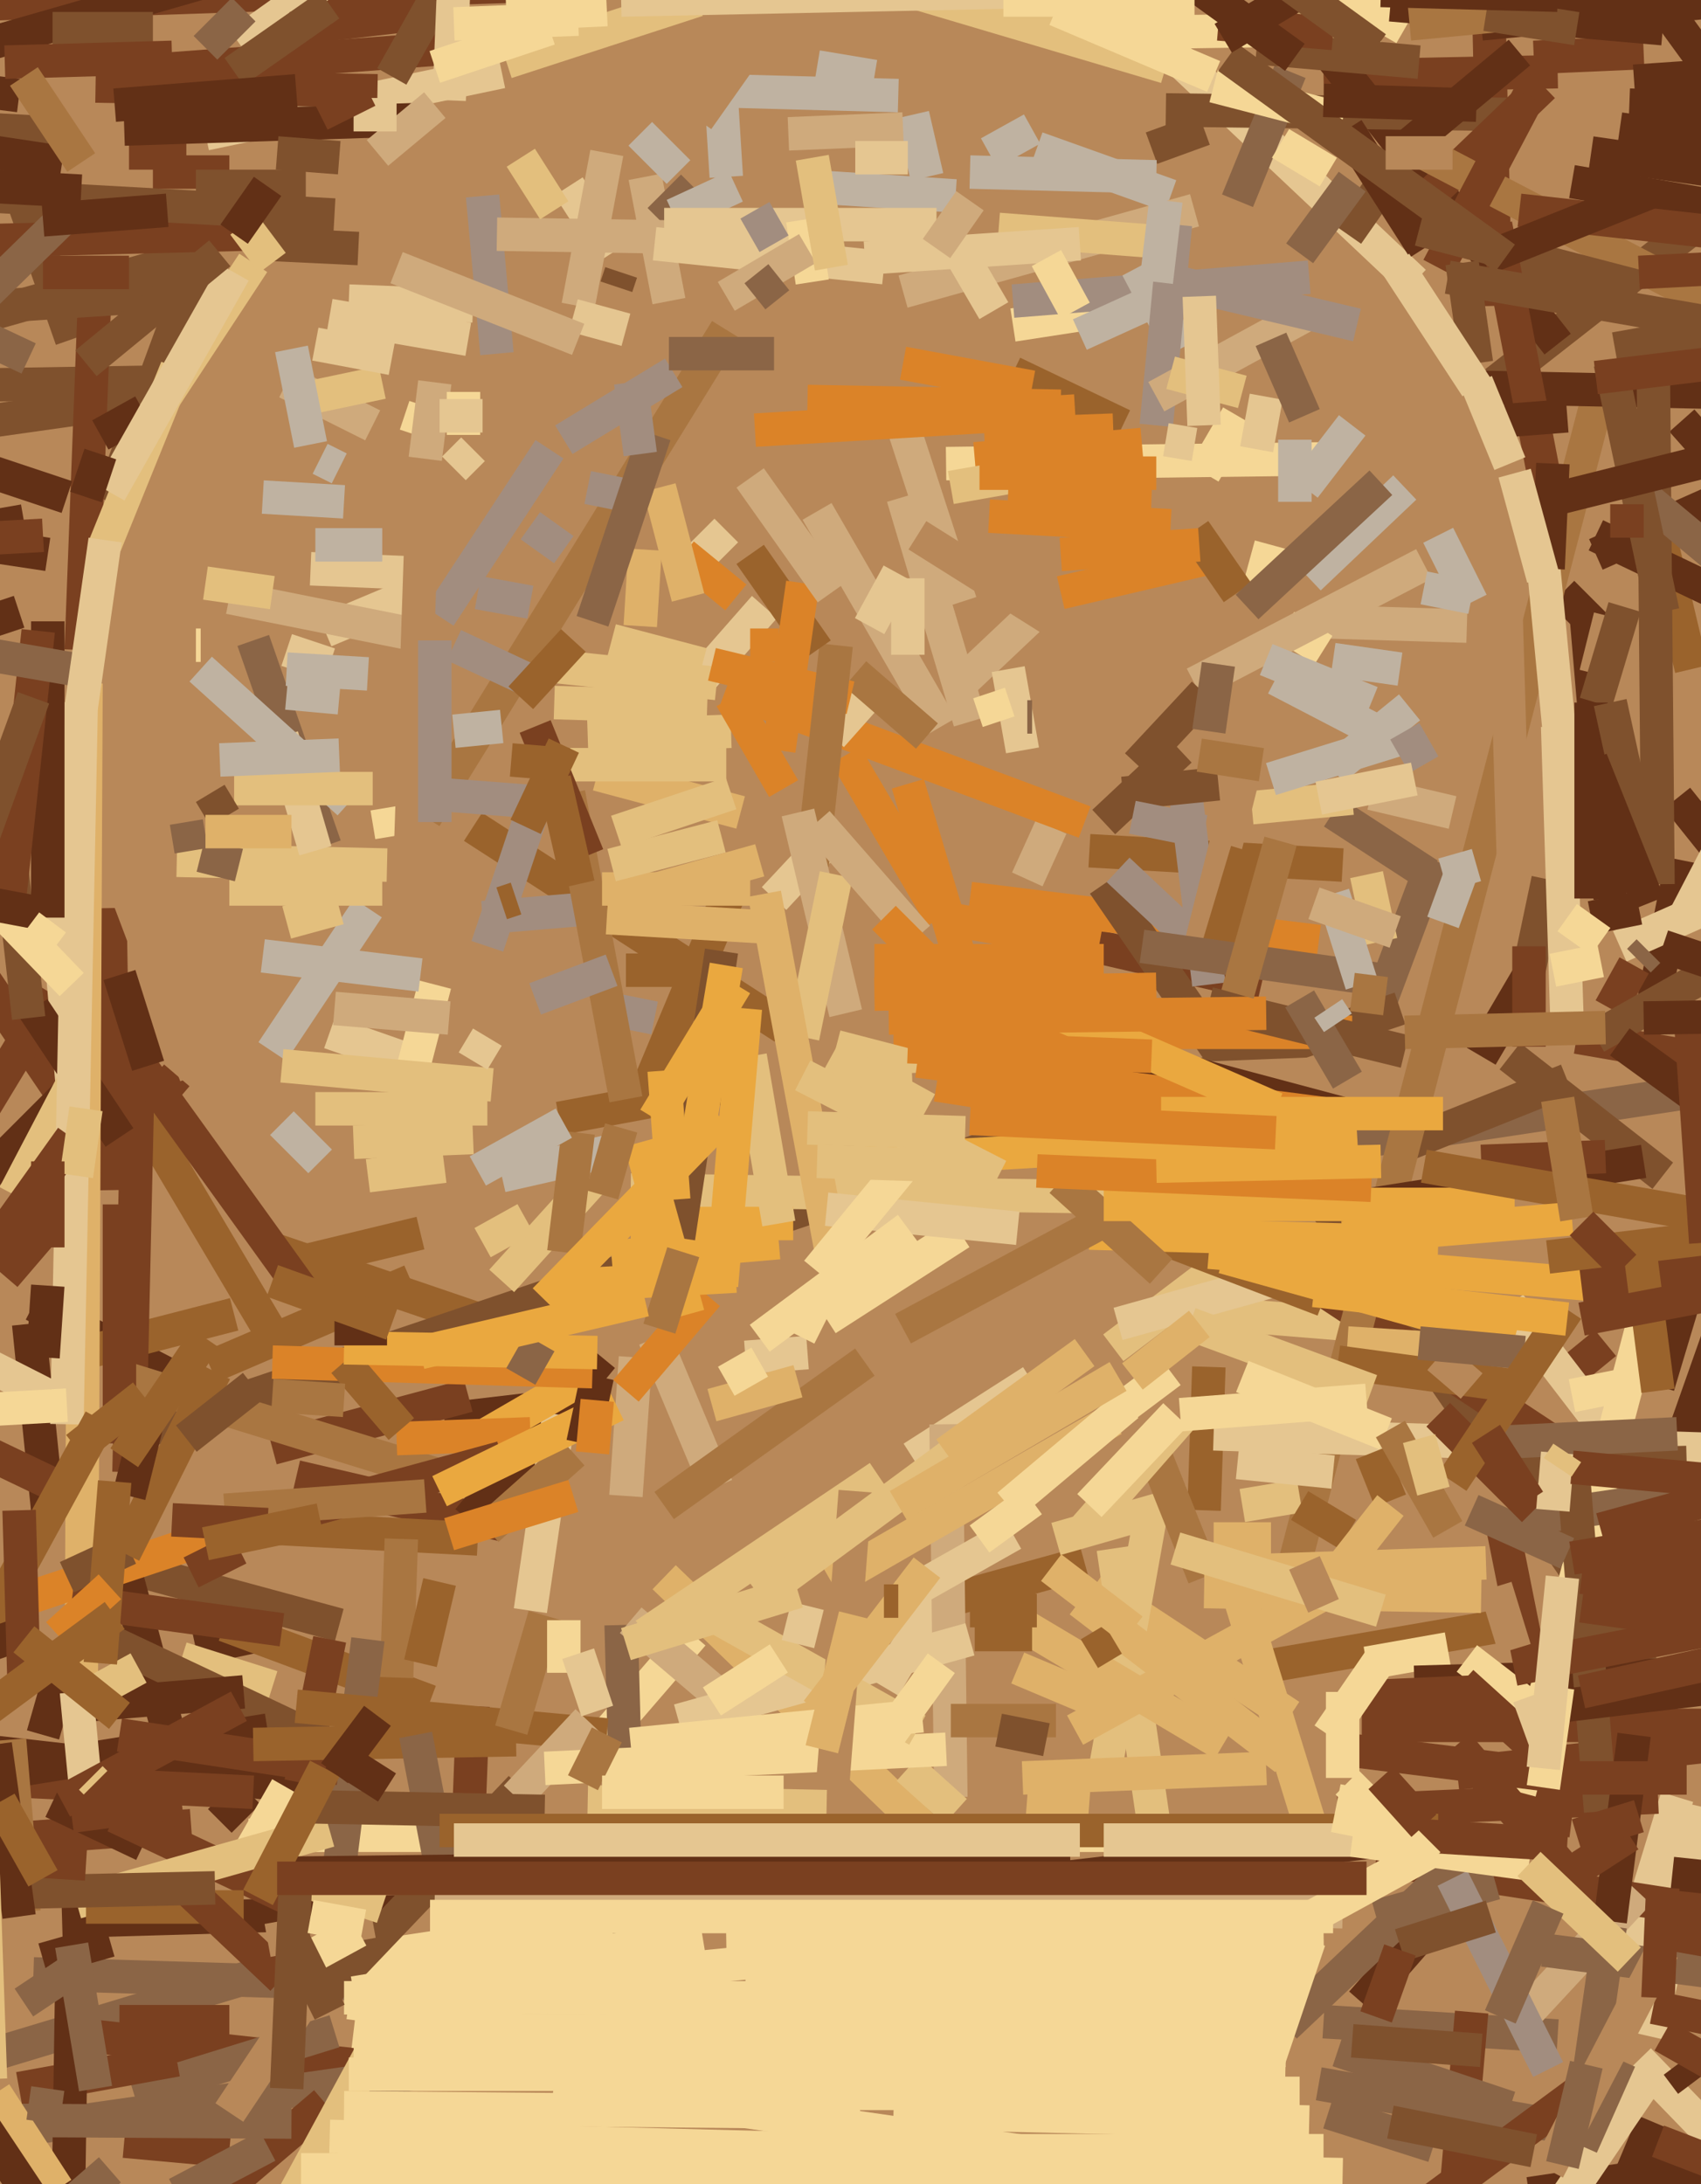
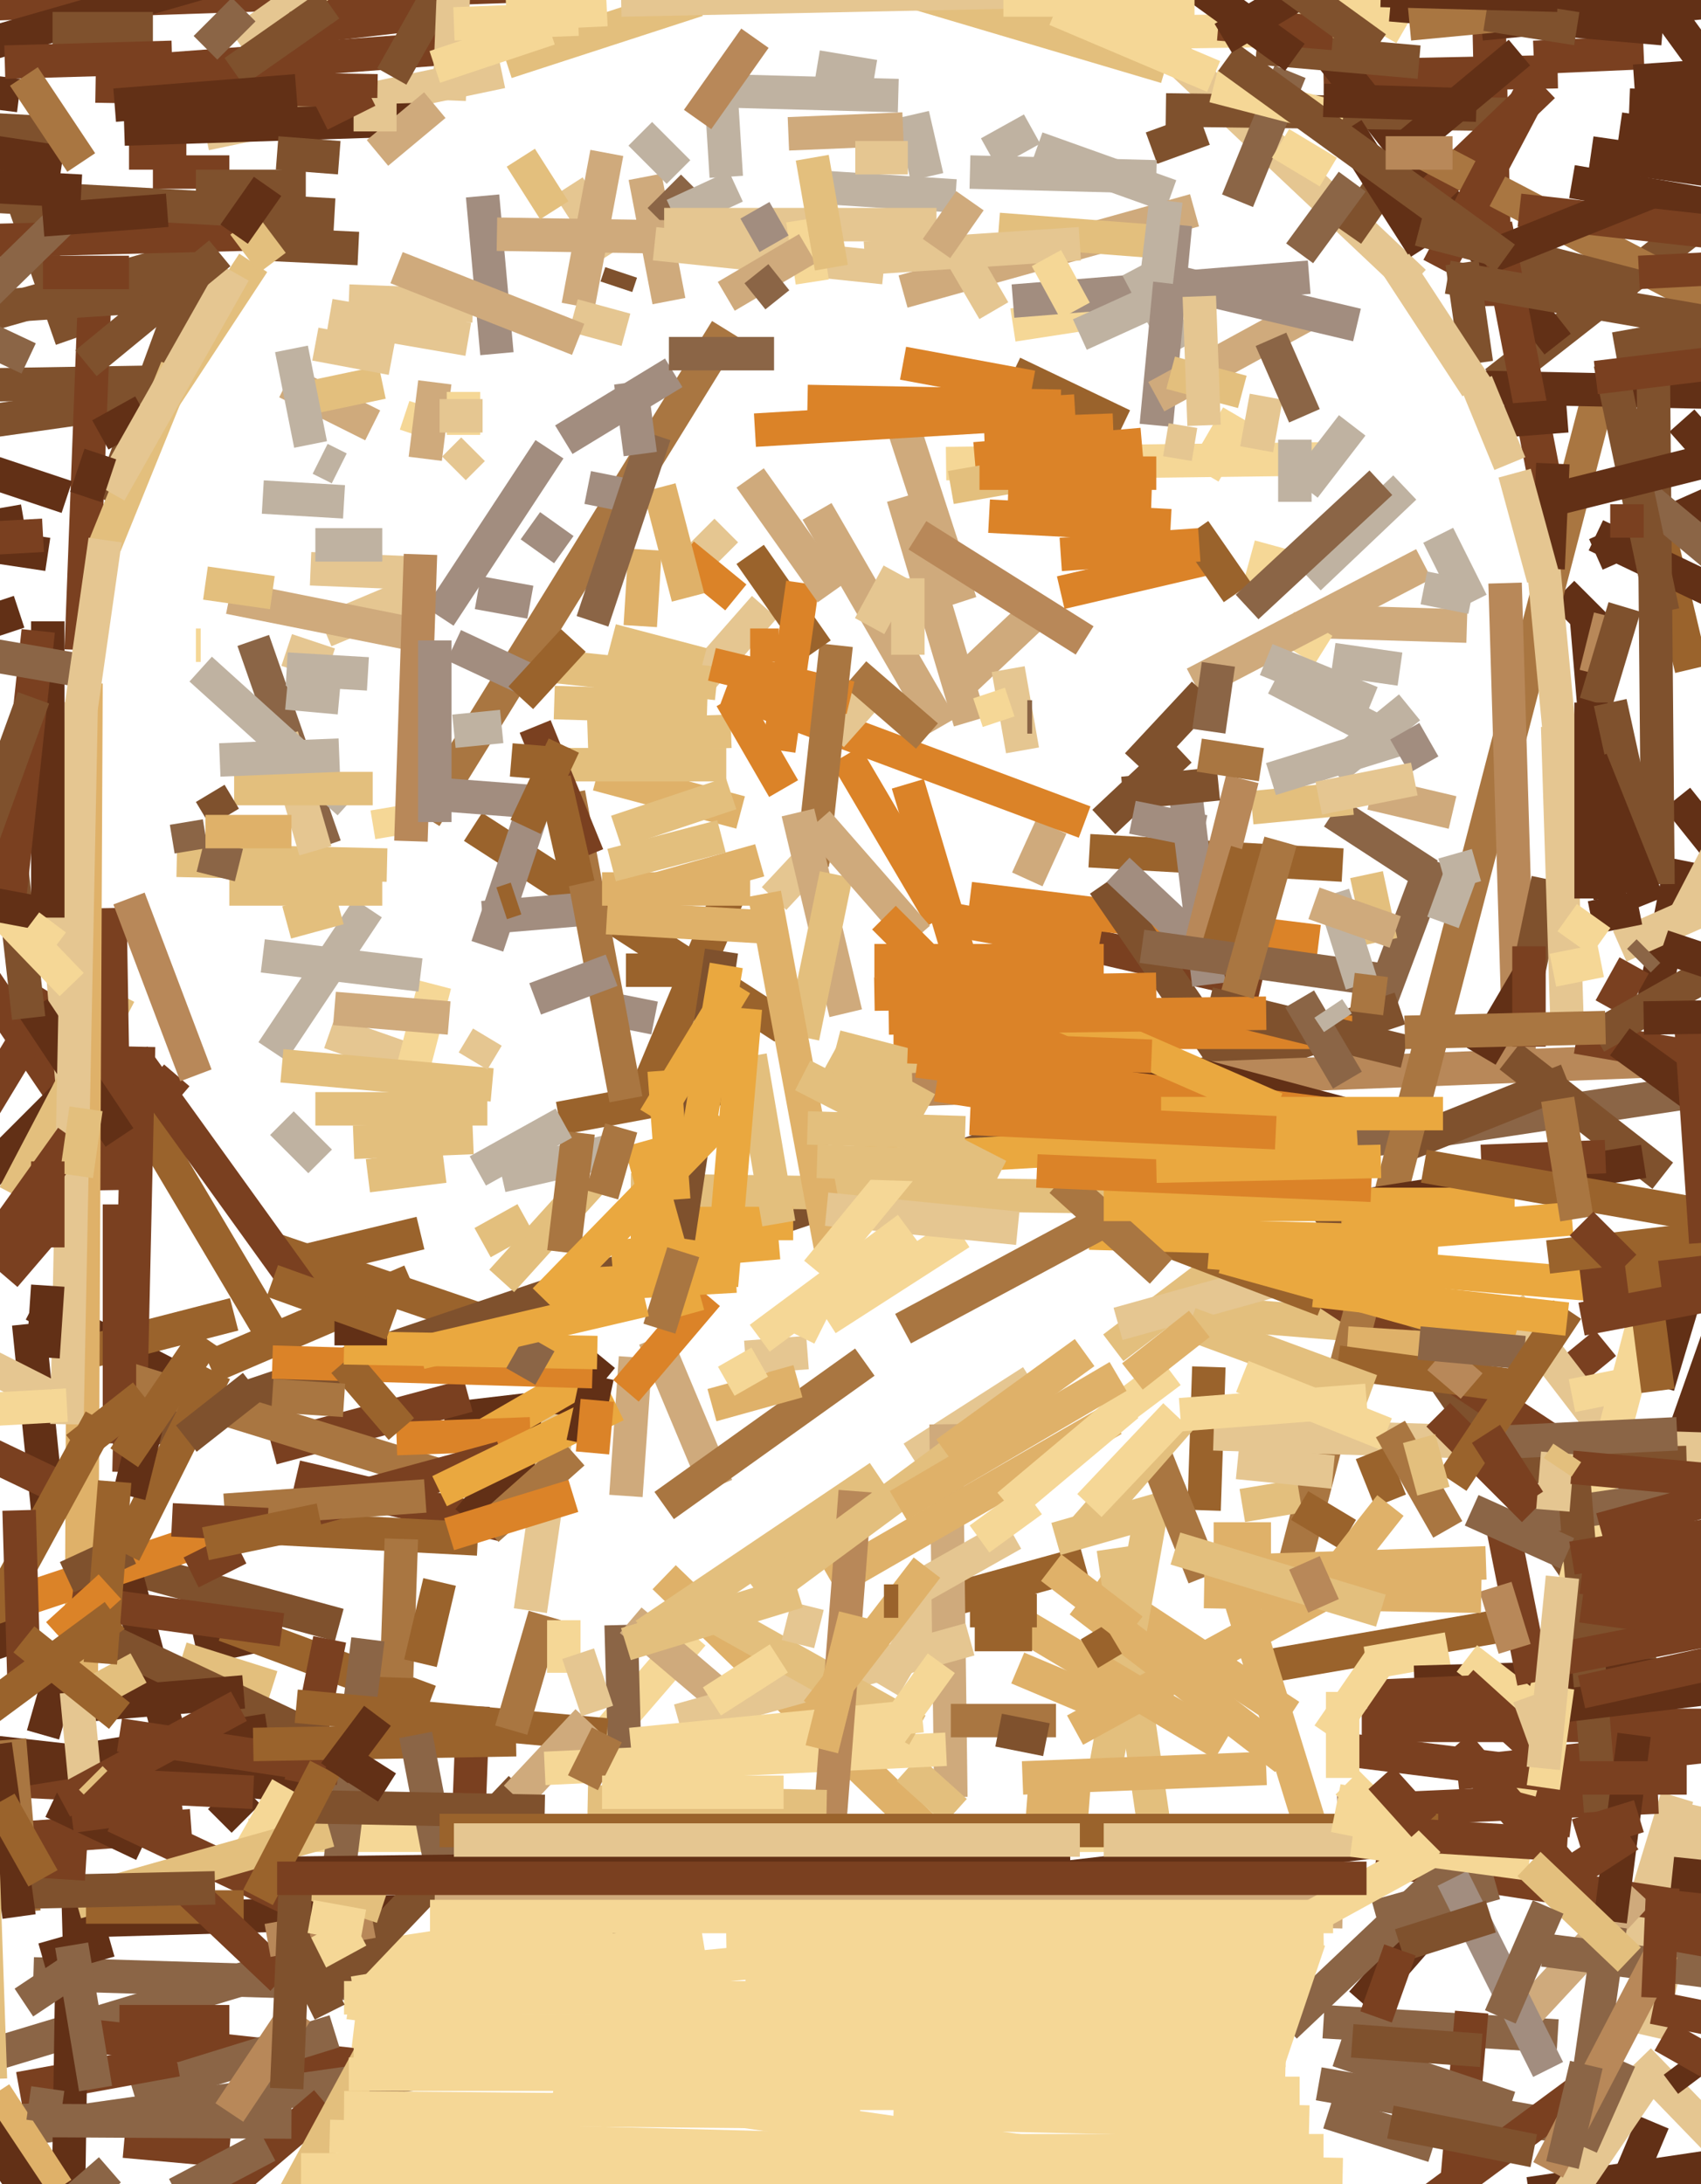
<svg xmlns="http://www.w3.org/2000/svg" width="356px" height="457px">
-   <rect width="356" height="457" fill="rgb(184,136,89)" />
  <line x1="46" y1="381" x2="52" y2="375" style="stroke:rgb(98,48,22);stroke-width:7" />
  <line x1="93" y1="297" x2="110" y2="295" style="stroke:rgb(98,48,22);stroke-width:7" />
  <line x1="145" y1="342" x2="126" y2="364" style="stroke:rgb(245,215,150);stroke-width:7" />
  <line x1="-8" y1="198" x2="13" y2="229" style="stroke:rgb(122,64,32);stroke-width:7" />
  <line x1="288" y1="212" x2="300" y2="180" style="stroke:rgb(139,101,70);stroke-width:7" />
  <line x1="-2" y1="430" x2="61" y2="411" style="stroke:rgb(139,101,70);stroke-width:7" />
  <line x1="61" y1="412" x2="147" y2="399" style="stroke:rgb(245,215,150);stroke-width:7" />
  <line x1="7" y1="273" x2="36" y2="288" style="stroke:rgb(98,48,22);stroke-width:7" />
  <line x1="37" y1="225" x2="1" y2="267" style="stroke:rgb(122,64,32);stroke-width:7" />
  <line x1="98" y1="383" x2="99" y2="357" style="stroke:rgb(122,64,32);stroke-width:7" />
  <line x1="119" y1="39" x2="128" y2="53" style="stroke:rgb(229,198,145);stroke-width:7" />
  <line x1="7" y1="413" x2="73" y2="415" style="stroke:rgb(139,101,70);stroke-width:7" />
  <line x1="347" y1="290" x2="356" y2="260" style="stroke:rgb(98,48,22);stroke-width:7" />
  <line x1="220" y1="173" x2="215" y2="184" style="stroke:rgb(207,170,124);stroke-width:7" />
  <line x1="277" y1="16" x2="326" y2="15" style="stroke:rgb(122,64,32);stroke-width:7" />
  <line x1="281" y1="277" x2="244" y2="274" style="stroke:rgb(227,191,125);stroke-width:7" />
  <line x1="20" y1="217" x2="58" y2="281" style="stroke:rgb(154,99,44);stroke-width:7" />
  <line x1="218" y1="127" x2="200" y2="144" style="stroke:rgb(207,170,124);stroke-width:7" />
  <line x1="285" y1="361" x2="545" y2="361" style="stroke:rgb(122,64,32);stroke-width:7" />
  <line x1="263" y1="349" x2="321" y2="339" style="stroke:rgb(154,99,44);stroke-width:7" />
  <line x1="-42" y1="362" x2="64" y2="374" style="stroke:rgb(98,48,22);stroke-width:7" />
  <line x1="235" y1="89" x2="212" y2="78" style="stroke:rgb(154,99,44);stroke-width:7" />
  <line x1="-12" y1="246" x2="11" y2="208" style="stroke:rgb(122,64,32);stroke-width:7" />
  <line x1="313" y1="80" x2="382" y2="26" style="stroke:rgb(127,81,45);stroke-width:7" />
  <line x1="56" y1="261" x2="100" y2="276" style="stroke:rgb(154,99,44);stroke-width:7" />
  <line x1="-10" y1="68" x2="43" y2="53" style="stroke:rgb(127,81,45);stroke-width:7" />
  <line x1="345" y1="102" x2="354" y2="140" style="stroke:rgb(154,99,44);stroke-width:7" />
  <line x1="153" y1="186" x2="135" y2="229" style="stroke:rgb(154,99,44);stroke-width:7" />
  <line x1="41" y1="345" x2="55" y2="342" style="stroke:rgb(98,48,22);stroke-width:7" />
  <line x1="10" y1="167" x2="17" y2="249" style="stroke:rgb(229,198,145);stroke-width:7" />
  <line x1="15" y1="71" x2="1" y2="31" style="stroke:rgb(127,81,45);stroke-width:7" />
  <line x1="343" y1="431" x2="374" y2="463" style="stroke:rgb(229,198,145);stroke-width:7" />
  <line x1="60" y1="80" x2="78" y2="89" style="stroke:rgb(207,170,124);stroke-width:7" />
  <line x1="89" y1="85" x2="87" y2="91" style="stroke:rgb(245,215,150);stroke-width:7" />
  <line x1="-103" y1="99" x2="10" y2="116" style="stroke:rgb(98,48,22);stroke-width:7" />
  <line x1="198" y1="97" x2="278" y2="96" style="stroke:rgb(245,215,150);stroke-width:7" />
  <line x1="354" y1="436" x2="351" y2="432" style="stroke:rgb(98,48,22);stroke-width:7" />
  <line x1="274" y1="130" x2="307" y2="131" style="stroke:rgb(207,170,124);stroke-width:7" />
  <line x1="-28" y1="387" x2="40" y2="382" style="stroke:rgb(122,64,32);stroke-width:7" />
  <line x1="126" y1="438" x2="272" y2="438" style="stroke:rgb(245,215,150);stroke-width:7" />
  <line x1="-65" y1="97" x2="34" y2="83" style="stroke:rgb(127,81,45);stroke-width:7" />
  <line x1="345" y1="215" x2="352" y2="180" style="stroke:rgb(98,48,22);stroke-width:7" />
  <line x1="19" y1="426" x2="83" y2="433" style="stroke:rgb(122,64,32);stroke-width:7" />
  <line x1="212" y1="194" x2="264" y2="206" style="stroke:rgb(122,64,32);stroke-width:7" />
  <line x1="-9" y1="372" x2="53" y2="375" style="stroke:rgb(122,64,32);stroke-width:7" />
  <line x1="301" y1="112" x2="308" y2="126" style="stroke:rgb(191,178,161);stroke-width:7" />
  <line x1="-90" y1="82" x2="30" y2="80" style="stroke:rgb(127,81,45);stroke-width:7" />
  <line x1="23" y1="327" x2="71" y2="340" style="stroke:rgb(127,81,45);stroke-width:7" />
  <line x1="-8" y1="251" x2="25" y2="218" style="stroke:rgb(98,48,22);stroke-width:7" />
  <line x1="207" y1="32" x2="216" y2="27" style="stroke:rgb(191,178,161);stroke-width:7" />
  <line x1="25" y1="208" x2="3" y2="250" style="stroke:rgb(227,191,125);stroke-width:7" />
  <line x1="243" y1="9" x2="296" y2="59" style="stroke:rgb(229,198,145);stroke-width:7" />
  <line x1="229" y1="332" x2="270" y2="359" style="stroke:rgb(223,177,105);stroke-width:7" />
  <line x1="325" y1="290" x2="336" y2="281" style="stroke:rgb(122,64,32);stroke-width:7" />
  <line x1="277" y1="136" x2="269" y2="131" style="stroke:rgb(245,215,150);stroke-width:7" />
  <line x1="-7" y1="1" x2="110" y2="-3" style="stroke:rgb(122,64,32);stroke-width:7" />
  <line x1="171" y1="107" x2="197" y2="152" style="stroke:rgb(207,170,124);stroke-width:7" />
  <line x1="23" y1="105" x2="41" y2="56" style="stroke:rgb(127,81,45);stroke-width:7" />
  <line x1="339" y1="27" x2="402" y2="36" style="stroke:rgb(98,48,22);stroke-width:7" />
  <line x1="203" y1="188" x2="276" y2="197" style="stroke:rgb(219,131,40);stroke-width:7" />
  <line x1="37" y1="180" x2="81" y2="181" style="stroke:rgb(227,191,125);stroke-width:7" />
  <line x1="68" y1="132" x2="87" y2="124" style="stroke:rgb(229,198,145);stroke-width:7" />
  <line x1="191" y1="305" x2="216" y2="289" style="stroke:rgb(229,198,145);stroke-width:7" />
  <line x1="185" y1="353" x2="201" y2="326" style="stroke:rgb(229,198,145);stroke-width:7" />
  <line x1="23" y1="190" x2="24" y2="249" style="stroke:rgb(122,64,32);stroke-width:7" />
  <line x1="52" y1="388" x2="60" y2="374" style="stroke:rgb(245,215,150);stroke-width:7" />
  <line x1="152" y1="144" x2="227" y2="172" style="stroke:rgb(219,131,40);stroke-width:7" />
  <line x1="162" y1="188" x2="176" y2="173" style="stroke:rgb(229,198,145);stroke-width:7" />
  <line x1="14" y1="284" x2="49" y2="275" style="stroke:rgb(154,99,44);stroke-width:7" />
  <line x1="169" y1="39" x2="200" y2="41" style="stroke:rgb(191,178,161);stroke-width:7" />
  <line x1="26" y1="301" x2="293" y2="211" style="stroke:rgb(127,81,45);stroke-width:7" />
  <line x1="189" y1="104" x2="203" y2="151" style="stroke:rgb(207,170,124);stroke-width:7" />
  <line x1="160" y1="127" x2="131" y2="160" style="stroke:rgb(229,198,145);stroke-width:7" />
  <line x1="284" y1="239" x2="377" y2="225" style="stroke:rgb(139,101,70);stroke-width:7" />
  <line x1="62" y1="309" x2="105" y2="319" style="stroke:rgb(122,64,32);stroke-width:7" />
  <line x1="-82" y1="32" x2="82" y2="-15" style="stroke:rgb(98,48,22);stroke-width:7" />
  <line x1="348" y1="355" x2="231" y2="185" style="stroke:rgb(127,81,45);stroke-width:7" />
  <line x1="60" y1="136" x2="69" y2="139" style="stroke:rgb(229,198,145);stroke-width:7" />
  <line x1="112" y1="139" x2="150" y2="143" style="stroke:rgb(227,191,125);stroke-width:7" />
  <line x1="128" y1="263" x2="163" y2="260" style="stroke:rgb(234,168,63);stroke-width:7" />
  <line x1="311" y1="-24" x2="313" y2="64" style="stroke:rgb(122,64,32);stroke-width:7" />
  <line x1="187" y1="83" x2="201" y2="126" style="stroke:rgb(207,170,124);stroke-width:7" />
  <line x1="151" y1="19" x2="188" y2="20" style="stroke:rgb(191,178,161);stroke-width:7" />
  <line x1="277" y1="423" x2="326" y2="426" style="stroke:rgb(139,101,70);stroke-width:7" />
  <line x1="100" y1="322" x2="43" y2="319" style="stroke:rgb(154,99,44);stroke-width:7" />
  <line x1="27" y1="32" x2="39" y2="32" style="stroke:rgb(122,64,32);stroke-width:7" />
  <line x1="27" y1="308" x2="29" y2="219" style="stroke:rgb(122,64,32);stroke-width:7" />
  <line x1="57" y1="353" x2="38" y2="347" style="stroke:rgb(227,191,125);stroke-width:7" />
  <line x1="335" y1="132" x2="327" y2="124" style="stroke:rgb(98,48,22);stroke-width:7" />
  <line x1="81" y1="169" x2="82" y2="175" style="stroke:rgb(245,215,150);stroke-width:7" />
  <line x1="22" y1="313" x2="37" y2="369" style="stroke:rgb(98,48,22);stroke-width:7" />
  <line x1="217" y1="31" x2="245" y2="41" style="stroke:rgb(191,178,161);stroke-width:7" />
  <line x1="160" y1="226" x2="117" y2="234" style="stroke:rgb(154,99,44);stroke-width:7" />
  <line x1="274" y1="6" x2="326" y2="72" style="stroke:rgb(98,48,22);stroke-width:7" />
  <line x1="132" y1="249" x2="271" y2="251" style="stroke:rgb(227,191,125);stroke-width:7" />
  <line x1="174" y1="154" x2="182" y2="145" style="stroke:rgb(229,198,145);stroke-width:7" />
  <line x1="198" y1="335" x2="227" y2="327" style="stroke:rgb(154,99,44);stroke-width:7" />
  <line x1="192" y1="112" x2="227" y2="134" style="stroke:rgb(184,136,89);stroke-width:7" />
  <line x1="47" y1="340" x2="90" y2="356" style="stroke:rgb(154,99,44);stroke-width:7" />
  <line x1="156" y1="284" x2="169" y2="283" style="stroke:rgb(229,198,145);stroke-width:7" />
  <line x1="139" y1="330" x2="227" y2="415" style="stroke:rgb(223,177,105);stroke-width:7" />
  <line x1="57" y1="303" x2="98" y2="292" style="stroke:rgb(122,64,32);stroke-width:7" />
  <line x1="25" y1="288" x2="93" y2="309" style="stroke:rgb(169,118,65);stroke-width:7" />
  <line x1="13" y1="402" x2="83" y2="400" style="stroke:rgb(98,48,22);stroke-width:7" />
  <line x1="52" y1="384" x2="249" y2="384" style="stroke:rgb(245,215,150);stroke-width:7" />
  <line x1="7" y1="211" x2="25" y2="238" style="stroke:rgb(98,48,22);stroke-width:7" />
  <line x1="337" y1="-14" x2="377" y2="41" style="stroke:rgb(98,48,22);stroke-width:7" />
  <line x1="211" y1="140" x2="214" y2="157" style="stroke:rgb(229,198,145);stroke-width:7" />
  <line x1="48" y1="125" x2="88" y2="133" style="stroke:rgb(207,170,124);stroke-width:7" />
  <line x1="130" y1="340" x2="132" y2="414" style="stroke:rgb(139,101,70);stroke-width:7" />
  <line x1="43" y1="28" x2="105" y2="15" style="stroke:rgb(229,198,145);stroke-width:7" />
  <line x1="334" y1="116" x2="361" y2="104" style="stroke:rgb(98,48,22);stroke-width:7" />
  <line x1="231" y1="172" x2="247" y2="157" style="stroke:rgb(127,81,45);stroke-width:7" />
  <line x1="286" y1="348" x2="303" y2="345" style="stroke:rgb(245,215,150);stroke-width:7" />
  <line x1="84" y1="322" x2="83" y2="351" style="stroke:rgb(169,118,65);stroke-width:7" />
  <line x1="244" y1="23" x2="320" y2="24" style="stroke:rgb(127,81,45);stroke-width:7" />
  <line x1="26" y1="27" x2="88" y2="25" style="stroke:rgb(98,48,22);stroke-width:7" />
  <line x1="259" y1="87" x2="252" y2="99" style="stroke:rgb(245,215,150);stroke-width:7" />
  <line x1="132" y1="339" x2="152" y2="356" style="stroke:rgb(207,170,124);stroke-width:7" />
  <line x1="187" y1="216" x2="283" y2="216" style="stroke:rgb(219,131,40);stroke-width:7" />
  <line x1="-76" y1="457" x2="107" y2="431" style="stroke:rgb(139,101,70);stroke-width:7" />
  <line x1="28" y1="15" x2="95" y2="10" style="stroke:rgb(122,64,32);stroke-width:7" />
  <line x1="50" y1="9" x2="81" y2="-13" style="stroke:rgb(229,198,145);stroke-width:7" />
  <line x1="250" y1="143" x2="298" y2="118" style="stroke:rgb(207,170,124);stroke-width:7" />
  <line x1="17" y1="356" x2="18" y2="143" style="stroke:rgb(223,177,105);stroke-width:7" />
  <line x1="344" y1="324" x2="362" y2="273" style="stroke:rgb(98,48,22);stroke-width:7" />
  <line x1="349" y1="316" x2="316" y2="273" style="stroke:rgb(229,198,145);stroke-width:7" />
  <line x1="263" y1="94" x2="265" y2="83" style="stroke:rgb(229,198,145);stroke-width:7" />
  <line x1="-28" y1="51" x2="51" y2="49" style="stroke:rgb(122,64,32);stroke-width:7" />
  <line x1="68" y1="417" x2="109" y2="374" style="stroke:rgb(127,81,45);stroke-width:7" />
  <line x1="44" y1="286" x2="86" y2="268" style="stroke:rgb(154,99,44);stroke-width:7" />
  <line x1="296" y1="352" x2="364" y2="350" style="stroke:rgb(98,48,22);stroke-width:7" />
  <line x1="307" y1="347" x2="320" y2="357" style="stroke:rgb(245,215,150);stroke-width:7" />
  <line x1="28" y1="438" x2="70" y2="425" style="stroke:rgb(139,101,70);stroke-width:7" />
  <line x1="59" y1="235" x2="67" y2="243" style="stroke:rgb(191,178,161);stroke-width:7" />
  <line x1="351" y1="376" x2="340" y2="412" style="stroke:rgb(229,198,145);stroke-width:7" />
  <line x1="233" y1="282" x2="262" y2="260" style="stroke:rgb(227,191,125);stroke-width:7" />
  <line x1="123" y1="154" x2="153" y2="153" style="stroke:rgb(227,191,125);stroke-width:7" />
  <line x1="69" y1="343" x2="63" y2="373" style="stroke:rgb(122,64,32);stroke-width:7" />
  <line x1="99" y1="173" x2="164" y2="215" style="stroke:rgb(154,99,44);stroke-width:7" />
  <line x1="187" y1="442" x2="274" y2="444" style="stroke:rgb(245,215,150);stroke-width:7" />
  <line x1="53" y1="134" x2="68" y2="177" style="stroke:rgb(139,101,70);stroke-width:7" />
  <line x1="127" y1="211" x2="137" y2="213" style="stroke:rgb(162,141,127);stroke-width:7" />
  <line x1="329" y1="38" x2="684" y2="99" style="stroke:rgb(98,48,22);stroke-width:7" />
  <line x1="23" y1="406" x2="9" y2="410" style="stroke:rgb(98,48,22);stroke-width:7" />
  <line x1="287" y1="166" x2="304" y2="170" style="stroke:rgb(207,170,124);stroke-width:7" />
  <line x1="7" y1="334" x2="46" y2="321" style="stroke:rgb(219,131,40);stroke-width:7" />
  <line x1="96" y1="432" x2="269" y2="429" style="stroke:rgb(245,215,150);stroke-width:7" />
  <line x1="4" y1="437" x2="37" y2="431" style="stroke:rgb(122,64,32);stroke-width:7" />
  <line x1="175" y1="219" x2="252" y2="239" style="stroke:rgb(227,191,125);stroke-width:7" />
  <line x1="191" y1="228" x2="473" y2="217" style="stroke:rgb(184,136,89);stroke-width:7" />
  <line x1="40" y1="329" x2="50" y2="324" style="stroke:rgb(122,64,32);stroke-width:7" />
  <line x1="20" y1="342" x2="73" y2="367" style="stroke:rgb(127,81,45);stroke-width:7" />
  <line x1="221" y1="322" x2="249" y2="314" style="stroke:rgb(227,191,125);stroke-width:7" />
  <line x1="61" y1="84" x2="80" y2="80" style="stroke:rgb(227,191,125);stroke-width:7" />
  <line x1="41" y1="463" x2="68" y2="440" style="stroke:rgb(122,64,32);stroke-width:7" />
  <line x1="72" y1="418" x2="276" y2="418" style="stroke:rgb(245,215,150);stroke-width:7" />
  <line x1="69" y1="66" x2="98" y2="71" style="stroke:rgb(229,198,145);stroke-width:7" />
  <line x1="132" y1="256" x2="166" y2="256" style="stroke:rgb(234,168,63);stroke-width:7" />
  <line x1="106" y1="13" x2="146" y2="0" style="stroke:rgb(227,191,125);stroke-width:7" />
  <line x1="0" y1="371" x2="56" y2="362" style="stroke:rgb(98,48,22);stroke-width:7" />
  <line x1="152" y1="69" x2="89" y2="171" style="stroke:rgb(169,118,65);stroke-width:7" />
  <line x1="133" y1="284" x2="131" y2="313" style="stroke:rgb(207,170,124);stroke-width:7" />
  <line x1="204" y1="96" x2="239" y2="93" style="stroke:rgb(219,131,40);stroke-width:7" />
  <line x1="231" y1="372" x2="241" y2="316" style="stroke:rgb(227,191,125);stroke-width:7" />
  <line x1="351" y1="167" x2="359" y2="177" style="stroke:rgb(98,48,22);stroke-width:7" />
  <line x1="189" y1="61" x2="250" y2="44" style="stroke:rgb(207,170,124);stroke-width:7" />
  <line x1="236" y1="221" x2="281" y2="233" style="stroke:rgb(98,48,22);stroke-width:7" />
  <line x1="66" y1="178" x2="59" y2="154" style="stroke:rgb(229,198,145);stroke-width:7" />
  <line x1="198" y1="298" x2="199" y2="376" style="stroke:rgb(207,170,124);stroke-width:7" />
  <line x1="285" y1="419" x2="306" y2="395" style="stroke:rgb(98,48,22);stroke-width:7" />
  <line x1="174" y1="221" x2="194" y2="232" style="stroke:rgb(227,191,125);stroke-width:7" />
  <line x1="189" y1="334" x2="212" y2="321" style="stroke:rgb(229,198,145);stroke-width:7" />
  <line x1="11" y1="377" x2="30" y2="386" style="stroke:rgb(98,48,22);stroke-width:7" />
  <line x1="209" y1="48" x2="248" y2="51" style="stroke:rgb(227,191,125);stroke-width:7" />
  <line x1="279" y1="170" x2="299" y2="183" style="stroke:rgb(139,101,70);stroke-width:7" />
  <line x1="25" y1="302" x2="25" y2="252" style="stroke:rgb(122,64,32);stroke-width:7" />
  <line x1="34" y1="510" x2="85" y2="416" style="stroke:rgb(227,191,125);stroke-width:7" />
  <line x1="179" y1="141" x2="194" y2="154" style="stroke:rgb(169,118,65);stroke-width:7" />
  <line x1="-11" y1="67" x2="6" y2="75" style="stroke:rgb(139,101,70);stroke-width:7" />
  <line x1="70" y1="399" x2="77" y2="343" style="stroke:rgb(139,101,70);stroke-width:7" />
  <line x1="27" y1="188" x2="41" y2="225" style="stroke:rgb(184,136,89);stroke-width:7" />
  <line x1="24" y1="380" x2="60" y2="397" style="stroke:rgb(122,64,32);stroke-width:7" />
  <line x1="256" y1="323" x2="277" y2="391" style="stroke:rgb(223,177,105);stroke-width:7" />
  <line x1="228" y1="178" x2="281" y2="181" style="stroke:rgb(154,99,44);stroke-width:7" />
  <line x1="100" y1="124" x2="111" y2="126" style="stroke:rgb(162,141,127);stroke-width:7" />
  <line x1="26" y1="448" x2="48" y2="450" style="stroke:rgb(122,64,32);stroke-width:7" />
  <line x1="212" y1="68" x2="238" y2="64" style="stroke:rgb(245,215,150);stroke-width:7" />
  <line x1="280" y1="379" x2="347" y2="376" style="stroke:rgb(122,64,32);stroke-width:7" />
  <line x1="293" y1="240" x2="328" y2="226" style="stroke:rgb(127,81,45);stroke-width:7" />
  <line x1="294" y1="31" x2="318" y2="11" style="stroke:rgb(98,48,22);stroke-width:7" />
  <line x1="243" y1="392" x2="233" y2="324" style="stroke:rgb(227,191,125);stroke-width:7" />
  <line x1="25" y1="363" x2="71" y2="370" style="stroke:rgb(122,64,32);stroke-width:7" />
  <line x1="5" y1="400" x2="2" y2="364" style="stroke:rgb(169,118,65);stroke-width:7" />
  <line x1="74" y1="430" x2="269" y2="434" style="stroke:rgb(245,215,150);stroke-width:7" />
  <line x1="101" y1="192" x2="125" y2="190" style="stroke:rgb(162,141,127);stroke-width:7" />
  <line x1="209" y1="337" x2="256" y2="365" style="stroke:rgb(223,177,105);stroke-width:7" />
  <line x1="69" y1="383" x2="16" y2="398" style="stroke:rgb(227,191,125);stroke-width:7" />
  <line x1="190" y1="370" x2="200" y2="379" style="stroke:rgb(227,191,125);stroke-width:7" />
  <line x1="89" y1="96" x2="91" y2="80" style="stroke:rgb(207,170,124);stroke-width:7" />
  <line x1="-116" y1="5" x2="4" y2="20" style="stroke:rgb(98,48,22);stroke-width:7" />
  <line x1="277" y1="265" x2="234" y2="277" style="stroke:rgb(229,198,145);stroke-width:7" />
  <line x1="209" y1="151" x2="207" y2="145" style="stroke:rgb(245,215,150);stroke-width:7" />
  <line x1="59" y1="265" x2="88" y2="258" style="stroke:rgb(154,99,44);stroke-width:7" />
  <line x1="72" y1="441" x2="180" y2="442" style="stroke:rgb(245,215,150);stroke-width:7" />
  <line x1="149" y1="139" x2="178" y2="146" style="stroke:rgb(219,131,40);stroke-width:7" />
  <line x1="135" y1="37" x2="140" y2="63" style="stroke:rgb(207,170,124);stroke-width:7" />
  <line x1="222" y1="124" x2="252" y2="117" style="stroke:rgb(219,131,40);stroke-width:7" />
  <line x1="62" y1="357" x2="127" y2="363" style="stroke:rgb(154,99,44);stroke-width:7" />
  <line x1="197" y1="192" x2="177" y2="158" style="stroke:rgb(219,131,40);stroke-width:7" />
  <line x1="6" y1="277" x2="10" y2="316" style="stroke:rgb(98,48,22);stroke-width:7" />
  <line x1="14" y1="298" x2="17" y2="147" style="stroke:rgb(229,198,145);stroke-width:7" />
  <line x1="20" y1="57" x2="17" y2="136" style="stroke:rgb(122,64,32);stroke-width:7" />
  <line x1="298" y1="42" x2="323" y2="18" style="stroke:rgb(122,64,32);stroke-width:7" />
  <line x1="352" y1="193" x2="365" y2="168" style="stroke:rgb(229,198,145);stroke-width:7" />
  <line x1="308" y1="421" x2="294" y2="583" style="stroke:rgb(122,64,32);stroke-width:7" />
  <line x1="66" y1="72" x2="82" y2="75" style="stroke:rgb(229,198,145);stroke-width:7" />
  <line x1="91" y1="22" x2="79" y2="32" style="stroke:rgb(207,170,124);stroke-width:7" />
  <line x1="137" y1="280" x2="150" y2="311" style="stroke:rgb(207,170,124);stroke-width:7" />
  <line x1="69" y1="216" x2="89" y2="223" style="stroke:rgb(229,198,145);stroke-width:7" />
  <line x1="190" y1="164" x2="207" y2="221" style="stroke:rgb(219,131,40);stroke-width:7" />
  <line x1="212" y1="63" x2="274" y2="58" style="stroke:rgb(162,141,127);stroke-width:7" />
  <line x1="42" y1="140" x2="73" y2="168" style="stroke:rgb(191,178,161);stroke-width:7" />
  <line x1="15" y1="335" x2="59" y2="341" style="stroke:rgb(122,64,32);stroke-width:7" />
  <line x1="152" y1="37" x2="151" y2="21" style="stroke:rgb(191,178,161);stroke-width:7" />
  <line x1="298" y1="32" x2="365" y2="67" style="stroke:rgb(169,118,65);stroke-width:7" />
  <line x1="53" y1="365" x2="108" y2="364" style="stroke:rgb(154,99,44);stroke-width:7" />
  <line x1="97" y1="91" x2="97" y2="82" style="stroke:rgb(245,215,150);stroke-width:7" />
  <line x1="108" y1="376" x2="123" y2="360" style="stroke:rgb(207,170,124);stroke-width:7" />
  <line x1="324" y1="301" x2="277" y2="270" style="stroke:rgb(122,64,32);stroke-width:7" />
  <line x1="89" y1="166" x2="115" y2="168" style="stroke:rgb(162,141,127);stroke-width:7" />
  <line x1="181" y1="54" x2="226" y2="51" style="stroke:rgb(229,198,145);stroke-width:7" />
  <line x1="18" y1="399" x2="51" y2="399" style="stroke:rgb(154,99,44);stroke-width:7" />
  <line x1="243" y1="259" x2="277" y2="272" style="stroke:rgb(154,99,44);stroke-width:7" />
  <line x1="-34" y1="289" x2="12" y2="311" style="stroke:rgb(122,64,32);stroke-width:7" />
  <line x1="138" y1="46" x2="145" y2="39" style="stroke:rgb(139,101,70);stroke-width:7" />
  <line x1="114" y1="370" x2="198" y2="366" style="stroke:rgb(245,215,150);stroke-width:7" />
  <line x1="87" y1="363" x2="92" y2="389" style="stroke:rgb(139,101,70);stroke-width:7" />
  <line x1="145" y1="118" x2="152" y2="111" style="stroke:rgb(229,198,145);stroke-width:7" />
  <line x1="20" y1="18" x2="79" y2="19" style="stroke:rgb(122,64,32);stroke-width:7" />
  <line x1="119" y1="166" x2="131" y2="230" style="stroke:rgb(169,118,65);stroke-width:7" />
  <line x1="22" y1="114" x2="37" y2="77" style="stroke:rgb(227,191,125);stroke-width:7" />
  <line x1="11" y1="6" x2="32" y2="6" style="stroke:rgb(127,81,45);stroke-width:7" />
  <line x1="98" y1="318" x2="126" y2="284" style="stroke:rgb(98,48,22);stroke-width:7" />
  <line x1="318" y1="44" x2="497" y2="64" style="stroke:rgb(122,64,32);stroke-width:7" />
  <line x1="104" y1="74" x2="101" y2="41" style="stroke:rgb(162,141,127);stroke-width:7" />
  <line x1="252" y1="316" x2="253" y2="286" style="stroke:rgb(154,99,44);stroke-width:7" />
  <line x1="142" y1="360" x2="203" y2="343" style="stroke:rgb(229,198,145);stroke-width:7" />
  <line x1="-55" y1="259" x2="10" y2="292" style="stroke:rgb(229,198,145);stroke-width:7" />
  <line x1="318" y1="375" x2="347" y2="265" style="stroke:rgb(245,215,150);stroke-width:7" />
  <line x1="114" y1="338" x2="107" y2="362" style="stroke:rgb(169,118,65);stroke-width:7" />
  <line x1="111" y1="337" x2="117" y2="296" style="stroke:rgb(229,198,145);stroke-width:7" />
  <line x1="118" y1="350" x2="118" y2="339" style="stroke:rgb(245,215,150);stroke-width:7" />
  <line x1="259" y1="42" x2="270" y2="15" style="stroke:rgb(139,101,70);stroke-width:7" />
  <line x1="175" y1="135" x2="170" y2="181" style="stroke:rgb(169,118,65);stroke-width:7" />
  <line x1="1" y1="169" x2="6" y2="213" style="stroke:rgb(127,81,45);stroke-width:7" />
  <line x1="338" y1="463" x2="346" y2="444" style="stroke:rgb(98,48,22);stroke-width:7" />
  <line x1="171" y1="136" x2="157" y2="116" style="stroke:rgb(154,99,44);stroke-width:7" />
  <line x1="49" y1="165" x2="78" y2="165" style="stroke:rgb(227,191,125);stroke-width:7" />
  <line x1="123" y1="102" x2="133" y2="104" style="stroke:rgb(162,141,127);stroke-width:7" />
  <line x1="91" y1="206" x2="84" y2="233" style="stroke:rgb(245,215,150);stroke-width:7" />
  <line x1="30" y1="90" x2="53" y2="55" style="stroke:rgb(227,191,125);stroke-width:7" />
  <line x1="30" y1="86" x2="21" y2="91" style="stroke:rgb(98,48,22);stroke-width:7" />
  <line x1="265" y1="138" x2="287" y2="147" style="stroke:rgb(191,178,161);stroke-width:7" />
  <line x1="66" y1="232" x2="102" y2="232" style="stroke:rgb(227,191,125);stroke-width:7" />
  <line x1="356" y1="378" x2="345" y2="426" style="stroke:rgb(229,198,145);stroke-width:7" />
  <line x1="320" y1="459" x2="401" y2="447" style="stroke:rgb(98,48,22);stroke-width:7" />
  <line x1="95" y1="135" x2="110" y2="142" style="stroke:rgb(162,141,127);stroke-width:7" />
  <line x1="337" y1="188" x2="332" y2="129" style="stroke:rgb(98,48,22);stroke-width:7" />
  <line x1="124" y1="247" x2="105" y2="268" style="stroke:rgb(227,191,125);stroke-width:7" />
  <line x1="151" y1="339" x2="192" y2="362" style="stroke:rgb(227,191,125);stroke-width:7" />
  <line x1="219" y1="54" x2="225" y2="65" style="stroke:rgb(245,215,150);stroke-width:7" />
  <line x1="112" y1="209" x2="128" y2="203" style="stroke:rgb(162,141,127);stroke-width:7" />
  <line x1="194" y1="37" x2="191" y2="24" style="stroke:rgb(191,178,161);stroke-width:7" />
  <line x1="-11" y1="179" x2="15" y2="206" style="stroke:rgb(245,215,150);stroke-width:7" />
  <line x1="-166" y1="18" x2="14" y2="28" style="stroke:rgb(127,81,45);stroke-width:7" />
  <line x1="102" y1="198" x2="111" y2="171" style="stroke:rgb(162,141,127);stroke-width:7" />
  <line x1="116" y1="436" x2="220" y2="451" style="stroke:rgb(245,215,150);stroke-width:7" />
  <line x1="131" y1="203" x2="154" y2="203" style="stroke:rgb(154,99,44);stroke-width:7" />
  <line x1="65" y1="119" x2="89" y2="120" style="stroke:rgb(229,198,145);stroke-width:7" />
  <line x1="142" y1="259" x2="151" y2="199" style="stroke:rgb(127,81,45);stroke-width:7" />
  <line x1="339" y1="198" x2="391" y2="175" style="stroke:rgb(229,198,145);stroke-width:7" />
  <line x1="51" y1="354" x2="15" y2="357" style="stroke:rgb(98,48,22);stroke-width:7" />
  <line x1="125" y1="162" x2="155" y2="170" style="stroke:rgb(223,177,105);stroke-width:7" />
  <line x1="63" y1="378" x2="114" y2="379" style="stroke:rgb(127,81,45);stroke-width:7" />
  <line x1="74" y1="417" x2="147" y2="405" style="stroke:rgb(245,215,150);stroke-width:7" />
  <line x1="318" y1="318" x2="476" y2="295" style="stroke:rgb(139,101,70);stroke-width:7" />
  <line x1="57" y1="220" x2="77" y2="190" style="stroke:rgb(191,178,161);stroke-width:7" />
  <line x1="321" y1="12" x2="344" y2="11" style="stroke:rgb(122,64,32);stroke-width:7" />
  <line x1="9" y1="284" x2="10" y2="269" style="stroke:rgb(98,48,22);stroke-width:7" />
  <line x1="335" y1="81" x2="271" y2="327" style="stroke:rgb(169,118,65);stroke-width:7" />
  <line x1="306" y1="352" x2="338" y2="381" style="stroke:rgb(122,64,32);stroke-width:7" />
  <line x1="167" y1="170" x2="177" y2="212" style="stroke:rgb(207,170,124);stroke-width:7" />
  <line x1="141" y1="45" x2="154" y2="39" style="stroke:rgb(191,178,161);stroke-width:7" />
  <line x1="15" y1="416" x2="13" y2="546" style="stroke:rgb(98,48,22);stroke-width:7" />
  <line x1="60" y1="140" x2="77" y2="141" style="stroke:rgb(191,178,161);stroke-width:7" />
  <line x1="318" y1="222" x2="315" y2="122" style="stroke:rgb(184,136,89);stroke-width:7" />
  <line x1="46" y1="159" x2="71" y2="158" style="stroke:rgb(191,178,161);stroke-width:7" />
  <line x1="348" y1="246" x2="316" y2="221" style="stroke:rgb(127,81,45);stroke-width:7" />
  <line x1="334" y1="112" x2="439" y2="162" style="stroke:rgb(98,48,22);stroke-width:7" />
  <line x1="-31" y1="66" x2="47" y2="61" style="stroke:rgb(127,81,45);stroke-width:7" />
  <line x1="-3" y1="341" x2="21" y2="297" style="stroke:rgb(154,99,44);stroke-width:7" />
  <line x1="287" y1="252" x2="344" y2="243" style="stroke:rgb(98,48,22);stroke-width:7" />
  <line x1="124" y1="-92" x2="294" y2="6" style="stroke:rgb(245,215,150);stroke-width:7" />
  <line x1="254" y1="18" x2="281" y2="25" style="stroke:rgb(245,215,150);stroke-width:7" />
  <line x1="59" y1="414" x2="40" y2="396" style="stroke:rgb(122,64,32);stroke-width:7" />
  <line x1="253" y1="206" x2="248" y2="165" style="stroke:rgb(162,141,127);stroke-width:7" />
  <line x1="104" y1="49" x2="166" y2="50" style="stroke:rgb(207,170,124);stroke-width:7" />
  <line x1="139" y1="47" x2="196" y2="47" style="stroke:rgb(229,198,145);stroke-width:7" />
  <line x1="102" y1="300" x2="121" y2="289" style="stroke:rgb(234,168,63);stroke-width:7" />
  <line x1="324" y1="366" x2="320" y2="355" style="stroke:rgb(229,198,145);stroke-width:7" />
  <line x1="56" y1="406" x2="78" y2="402" style="stroke:rgb(184,136,89);stroke-width:7" />
  <line x1="213" y1="394" x2="299" y2="384" style="stroke:rgb(98,48,22);stroke-width:7" />
  <line x1="276" y1="436" x2="327" y2="445" style="stroke:rgb(139,101,70);stroke-width:7" />
  <line x1="111" y1="300" x2="83" y2="301" style="stroke:rgb(219,131,40);stroke-width:7" />
  <line x1="105" y1="246" x2="127" y2="241" style="stroke:rgb(191,178,161);stroke-width:7" />
  <line x1="95" y1="98" x2="99" y2="94" style="stroke:rgb(229,198,145);stroke-width:7" />
  <line x1="134" y1="131" x2="135" y2="115" style="stroke:rgb(223,177,105);stroke-width:7" />
  <line x1="-494" y1="196" x2="5" y2="109" style="stroke:rgb(98,48,22);stroke-width:7" />
  <line x1="228" y1="258" x2="301" y2="260" style="stroke:rgb(234,168,63);stroke-width:7" />
  <line x1="60" y1="145" x2="71" y2="146" style="stroke:rgb(191,178,161);stroke-width:7" />
  <line x1="10" y1="192" x2="10" y2="130" style="stroke:rgb(98,48,22);stroke-width:7" />
  <line x1="253" y1="210" x2="294" y2="220" style="stroke:rgb(127,81,45);stroke-width:7" />
  <line x1="213" y1="349" x2="232" y2="357" style="stroke:rgb(223,177,105);stroke-width:7" />
  <line x1="2" y1="188" x2="8" y2="132" style="stroke:rgb(122,64,32);stroke-width:7" />
  <line x1="54" y1="51" x2="75" y2="52" style="stroke:rgb(127,81,45);stroke-width:7" />
  <line x1="111" y1="110" x2="118" y2="115" style="stroke:rgb(162,141,127);stroke-width:7" />
  <line x1="174" y1="331" x2="233" y2="297" style="stroke:rgb(223,177,105);stroke-width:7" />
  <line x1="321" y1="352" x2="314" y2="317" style="stroke:rgb(122,64,32);stroke-width:7" />
  <line x1="15" y1="407" x2="20" y2="437" style="stroke:rgb(139,101,70);stroke-width:7" />
  <line x1="196" y1="227" x2="267" y2="238" style="stroke:rgb(219,131,40);stroke-width:7" />
  <line x1="226" y1="335" x2="269" y2="368" style="stroke:rgb(223,177,105);stroke-width:7" />
  <line x1="25" y1="423" x2="48" y2="423" style="stroke:rgb(122,64,32);stroke-width:7" />
  <line x1="182" y1="453" x2="281" y2="455" style="stroke:rgb(245,215,150);stroke-width:7" />
  <line x1="291" y1="1" x2="348" y2="6" style="stroke:rgb(98,48,22);stroke-width:7" />
  <line x1="14" y1="330" x2="27" y2="324" style="stroke:rgb(127,81,45);stroke-width:7" />
  <line x1="228" y1="346" x2="233" y2="343" style="stroke:rgb(154,99,44);stroke-width:7" />
  <line x1="192" y1="222" x2="277" y2="233" style="stroke:rgb(219,131,40);stroke-width:7" />
  <line x1="61" y1="6" x2="87" y2="3" style="stroke:rgb(122,64,32);stroke-width:7" />
  <line x1="132" y1="365" x2="193" y2="359" style="stroke:rgb(245,215,150);stroke-width:7" />
  <line x1="129" y1="174" x2="153" y2="166" style="stroke:rgb(227,191,125);stroke-width:7" />
  <line x1="117" y1="434" x2="73" y2="434" style="stroke:rgb(245,215,150);stroke-width:7" />
  <line x1="283" y1="167" x2="262" y2="169" style="stroke:rgb(227,191,125);stroke-width:7" />
  <line x1="102" y1="320" x2="120" y2="304" style="stroke:rgb(169,118,65);stroke-width:7" />
  <line x1="105" y1="189" x2="108" y2="188" style="stroke:rgb(154,99,44);stroke-width:7" />
  <line x1="32" y1="36" x2="48" y2="36" style="stroke:rgb(122,64,32);stroke-width:7" />
  <line x1="242" y1="305" x2="252" y2="330" style="stroke:rgb(169,118,65);stroke-width:7" />
  <line x1="9" y1="363" x2="13" y2="349" style="stroke:rgb(98,48,22);stroke-width:7" />
  <line x1="260" y1="315" x2="272" y2="313" style="stroke:rgb(227,191,125);stroke-width:7" />
  <line x1="61" y1="317" x2="105" y2="305" style="stroke:rgb(122,64,32);stroke-width:7" />
  <line x1="305" y1="365" x2="335" y2="400" style="stroke:rgb(122,64,32);stroke-width:7" />
  <line x1="44" y1="166" x2="47" y2="171" style="stroke:rgb(127,81,45);stroke-width:7" />
  <line x1="184" y1="309" x2="135" y2="342" style="stroke:rgb(227,191,125);stroke-width:7" />
  <line x1="317" y1="345" x2="313" y2="332" style="stroke:rgb(184,136,89);stroke-width:7" />
  <line x1="157" y1="221" x2="163" y2="256" style="stroke:rgb(227,191,125);stroke-width:7" />
  <line x1="173" y1="390" x2="179" y2="312" style="stroke:rgb(184,136,89);stroke-width:7" />
  <line x1="0" y1="396" x2="45" y2="395" style="stroke:rgb(127,81,45);stroke-width:7" />
  <line x1="226" y1="70" x2="248" y2="60" style="stroke:rgb(191,178,161);stroke-width:7" />
  <line x1="352" y1="88" x2="433" y2="179" style="stroke:rgb(98,48,22);stroke-width:7" />
  <line x1="168" y1="217" x2="175" y2="183" style="stroke:rgb(227,191,125);stroke-width:7" />
  <line x1="123" y1="377" x2="173" y2="378" style="stroke:rgb(227,191,125);stroke-width:7" />
  <line x1="129" y1="294" x2="92" y2="312" style="stroke:rgb(234,168,63);stroke-width:7" />
  <line x1="238" y1="56" x2="247" y2="73" style="stroke:rgb(191,178,161);stroke-width:7" />
  <line x1="308" y1="81" x2="450" y2="84" style="stroke:rgb(98,48,22);stroke-width:7" />
  <line x1="173" y1="276" x2="201" y2="258" style="stroke:rgb(245,215,150);stroke-width:7" />
  <line x1="267" y1="232" x2="212" y2="208" style="stroke:rgb(234,168,63);stroke-width:7" />
  <line x1="167" y1="344" x2="169" y2="336" style="stroke:rgb(229,198,145);stroke-width:7" />
  <line x1="346" y1="75" x2="347" y2="185" style="stroke:rgb(127,81,45);stroke-width:7" />
  <line x1="122" y1="302" x2="125" y2="288" style="stroke:rgb(98,48,22);stroke-width:7" />
  <line x1="305" y1="371" x2="388" y2="362" style="stroke:rgb(122,64,32);stroke-width:7" />
  <line x1="186" y1="213" x2="265" y2="212" style="stroke:rgb(219,131,40);stroke-width:7" />
  <line x1="102" y1="416" x2="214" y2="405" style="stroke:rgb(245,215,150);stroke-width:7" />
  <line x1="156" y1="412" x2="271" y2="411" style="stroke:rgb(245,215,150);stroke-width:7" />
  <line x1="-45" y1="181" x2="8" y2="191" style="stroke:rgb(98,48,22);stroke-width:7" />
  <line x1="329" y1="305" x2="335" y2="379" style="stroke:rgb(127,81,45);stroke-width:7" />
  <line x1="130" y1="57" x2="129" y2="60" style="stroke:rgb(127,81,45);stroke-width:7" />
  <line x1="216" y1="99" x2="199" y2="102" style="stroke:rgb(227,191,125);stroke-width:7" />
  <line x1="288" y1="389" x2="359" y2="400" style="stroke:rgb(122,64,32);stroke-width:7" />
  <line x1="338" y1="73" x2="377" y2="66" style="stroke:rgb(127,81,45);stroke-width:7" />
  <line x1="343" y1="103" x2="361" y2="118" style="stroke:rgb(139,101,70);stroke-width:7" />
  <line x1="121" y1="64" x2="127" y2="32" style="stroke:rgb(207,170,124);stroke-width:7" />
  <line x1="254" y1="300" x2="382" y2="304" style="stroke:rgb(229,198,145);stroke-width:7" />
  <line x1="308" y1="316" x2="328" y2="325" style="stroke:rgb(139,101,70);stroke-width:7" />
  <line x1="188" y1="120" x2="182" y2="131" style="stroke:rgb(229,198,145);stroke-width:7" />
  <line x1="242" y1="89" x2="246" y2="47" style="stroke:rgb(162,141,127);stroke-width:7" />
  <line x1="149" y1="356" x2="163" y2="347" style="stroke:rgb(245,215,150);stroke-width:7" />
  <line x1="324" y1="184" x2="320" y2="203" style="stroke:rgb(127,81,45);stroke-width:7" />
  <line x1="327" y1="461" x2="344" y2="436" style="stroke:rgb(229,198,145);stroke-width:7" />
  <line x1="326" y1="357" x2="435" y2="344" style="stroke:rgb(98,48,22);stroke-width:7" />
  <line x1="146" y1="238" x2="152" y2="202" style="stroke:rgb(234,168,63);stroke-width:7" />
  <line x1="171" y1="172" x2="192" y2="196" style="stroke:rgb(207,170,124);stroke-width:7" />
  <line x1="48" y1="186" x2="80" y2="186" style="stroke:rgb(227,191,125);stroke-width:7" />
  <line x1="179" y1="243" x2="284" y2="237" style="stroke:rgb(234,168,63);stroke-width:7" />
  <line x1="-129" y1="172" x2="4" y2="128" style="stroke:rgb(98,48,22);stroke-width:7" />
  <line x1="137" y1="51" x2="185" y2="56" style="stroke:rgb(229,198,145);stroke-width:7" />
  <line x1="281" y1="366" x2="329" y2="372" style="stroke:rgb(122,64,32);stroke-width:7" />
  <line x1="160" y1="187" x2="174" y2="262" style="stroke:rgb(223,177,105);stroke-width:7" />
  <line x1="23" y1="103" x2="49" y2="57" style="stroke:rgb(229,198,145);stroke-width:7" />
  <line x1="158" y1="8" x2="146" y2="25" style="stroke:rgb(184,136,89);stroke-width:7" />
  <line x1="259" y1="306" x2="279" y2="308" style="stroke:rgb(229,198,145);stroke-width:7" />
  <line x1="222" y1="247" x2="243" y2="266" style="stroke:rgb(169,118,65);stroke-width:7" />
  <line x1="211" y1="103" x2="241" y2="104" style="stroke:rgb(219,131,40);stroke-width:7" />
  <line x1="0" y1="474" x2="23" y2="454" style="stroke:rgb(139,101,70);stroke-width:7" />
  <line x1="282" y1="281" x2="298" y2="282" style="stroke:rgb(223,177,105);stroke-width:7" />
  <line x1="224" y1="7" x2="289" y2="6" style="stroke:rgb(245,215,150);stroke-width:7" />
  <line x1="243" y1="233" x2="302" y2="233" style="stroke:rgb(234,168,63);stroke-width:7" />
  <line x1="16" y1="354" x2="18" y2="375" style="stroke:rgb(229,198,145);stroke-width:7" />
  <line x1="301" y1="56" x2="320" y2="20" style="stroke:rgb(122,64,32);stroke-width:7" />
  <line x1="64" y1="410" x2="75" y2="404" style="stroke:rgb(245,215,150);stroke-width:7" />
  <line x1="99" y1="238" x2="74" y2="239" style="stroke:rgb(227,191,125);stroke-width:7" />
  <line x1="286" y1="183" x2="289" y2="197" style="stroke:rgb(227,191,125);stroke-width:7" />
  <line x1="153" y1="146" x2="164" y2="165" style="stroke:rgb(219,131,40);stroke-width:7" />
  <line x1="242" y1="83" x2="275" y2="65" style="stroke:rgb(207,170,124);stroke-width:7" />
  <line x1="301" y1="296" x2="321" y2="316" style="stroke:rgb(122,64,32);stroke-width:7" />
  <line x1="120" y1="66" x2="131" y2="69" style="stroke:rgb(229,198,145);stroke-width:7" />
  <line x1="121" y1="237" x2="118" y2="262" style="stroke:rgb(169,118,65);stroke-width:7" />
  <line x1="124" y1="287" x2="57" y2="285" style="stroke:rgb(219,131,40);stroke-width:7" />
  <line x1="288" y1="401" x2="313" y2="394" style="stroke:rgb(139,101,70);stroke-width:7" />
  <line x1="329" y1="326" x2="377" y2="318" style="stroke:rgb(122,64,32);stroke-width:7" />
  <line x1="43" y1="10" x2="51" y2="2" style="stroke:rgb(139,101,70);stroke-width:7" />
  <line x1="250" y1="197" x2="234" y2="182" style="stroke:rgb(162,141,127);stroke-width:7" />
  <line x1="194" y1="328" x2="171" y2="358" style="stroke:rgb(223,177,105);stroke-width:7" />
  <line x1="163" y1="157" x2="168" y2="122" style="stroke:rgb(219,131,40);stroke-width:7" />
  <line x1="263" y1="125" x2="266" y2="114" style="stroke:rgb(245,215,150);stroke-width:7" />
  <line x1="330" y1="217" x2="388" y2="227" style="stroke:rgb(122,64,32);stroke-width:7" />
  <line x1="126" y1="186" x2="157" y2="186" style="stroke:rgb(223,177,105);stroke-width:7" />
  <line x1="91" y1="396" x2="281" y2="400" style="stroke:rgb(207,170,124);stroke-width:7" />
  <line x1="241" y1="31" x2="252" y2="27" style="stroke:rgb(127,81,45);stroke-width:7" />
  <line x1="343" y1="396" x2="317" y2="424" style="stroke:rgb(207,170,124);stroke-width:7" />
  <line x1="245" y1="78" x2="260" y2="82" style="stroke:rgb(227,191,125);stroke-width:7" />
  <line x1="233" y1="296" x2="245" y2="287" style="stroke:rgb(245,215,150);stroke-width:7" />
  <line x1="215" y1="150" x2="216" y2="150" style="stroke:rgb(139,101,70);stroke-width:7" />
  <line x1="73" y1="63" x2="99" y2="64" style="stroke:rgb(229,198,145);stroke-width:7" />
  <line x1="137" y1="234" x2="154" y2="206" style="stroke:rgb(234,168,63);stroke-width:7" />
  <line x1="9" y1="57" x2="27" y2="57" style="stroke:rgb(122,64,32);stroke-width:7" />
  <line x1="199" y1="360" x2="221" y2="360" style="stroke:rgb(169,118,65);stroke-width:7" />
  <line x1="250" y1="111" x2="259" y2="124" style="stroke:rgb(154,99,44);stroke-width:7" />
  <line x1="114" y1="272" x2="151" y2="234" style="stroke:rgb(234,168,63);stroke-width:7" />
  <line x1="323" y1="374" x2="326" y2="353" style="stroke:rgb(245,215,150);stroke-width:7" />
  <line x1="143" y1="116" x2="154" y2="125" style="stroke:rgb(219,131,40);stroke-width:7" />
  <line x1="306" y1="389" x2="269" y2="424" style="stroke:rgb(139,101,70);stroke-width:7" />
  <line x1="282" y1="49" x2="289" y2="39" style="stroke:rgb(127,81,45);stroke-width:7" />
  <line x1="190" y1="-2" x2="244" y2="14" style="stroke:rgb(227,191,125);stroke-width:7" />
  <line x1="348" y1="128" x2="337" y2="76" style="stroke:rgb(127,81,45);stroke-width:7" />
  <line x1="74" y1="24" x2="83" y2="24" style="stroke:rgb(229,198,145);stroke-width:7" />
  <line x1="251" y1="199" x2="260" y2="163" style="stroke:rgb(184,136,89);stroke-width:7" />
  <line x1="18" y1="355" x2="29" y2="349" style="stroke:rgb(227,191,125);stroke-width:7" />
  <line x1="272" y1="53" x2="283" y2="38" style="stroke:rgb(139,101,70);stroke-width:7" />
  <line x1="130" y1="0" x2="227" y2="-2" style="stroke:rgb(229,198,145);stroke-width:7" />
  <line x1="26" y1="325" x2="45" y2="287" style="stroke:rgb(154,99,44);stroke-width:7" />
  <line x1="226" y1="321" x2="247" y2="297" style="stroke:rgb(227,191,125);stroke-width:7" />
  <line x1="-207" y1="376" x2="18" y2="390" style="stroke:rgb(122,64,32);stroke-width:7" />
  <line x1="246" y1="59" x2="284" y2="68" style="stroke:rgb(162,141,127);stroke-width:7" />
  <line x1="331" y1="449" x2="339" y2="431" style="stroke:rgb(139,101,70);stroke-width:7" />
  <line x1="67" y1="96" x2="71" y2="98" style="stroke:rgb(191,178,161);stroke-width:7" />
  <line x1="148" y1="271" x2="131" y2="291" style="stroke:rgb(219,131,40);stroke-width:7" />
  <line x1="255" y1="198" x2="261" y2="178" style="stroke:rgb(154,99,44);stroke-width:7" />
  <line x1="282" y1="27" x2="298" y2="52" style="stroke:rgb(98,48,22);stroke-width:7" />
  <line x1="220" y1="328" x2="237" y2="341" style="stroke:rgb(223,177,105);stroke-width:7" />
  <line x1="317" y1="290" x2="280" y2="285" style="stroke:rgb(154,99,44);stroke-width:7" />
  <line x1="254" y1="322" x2="266" y2="322" style="stroke:rgb(223,177,105);stroke-width:7" />
  <line x1="185" y1="192" x2="199" y2="206" style="stroke:rgb(219,131,40);stroke-width:7" />
  <line x1="256" y1="263" x2="317" y2="280" style="stroke:rgb(234,168,63);stroke-width:7" />
  <line x1="127" y1="192" x2="161" y2="194" style="stroke:rgb(223,177,105);stroke-width:7" />
  <line x1="5" y1="419" x2="17" y2="411" style="stroke:rgb(139,101,70);stroke-width:7" />
  <line x1="323" y1="408" x2="385" y2="416" style="stroke:rgb(139,101,70);stroke-width:7" />
  <line x1="183" y1="201" x2="231" y2="201" style="stroke:rgb(219,131,40);stroke-width:7" />
  <line x1="8" y1="197" x2="11" y2="193" style="stroke:rgb(245,215,150);stroke-width:7" />
  <line x1="116" y1="160" x2="152" y2="160" style="stroke:rgb(227,191,125);stroke-width:7" />
  <line x1="-60" y1="23" x2="13" y2="34" style="stroke:rgb(98,48,22);stroke-width:7" />
  <line x1="333" y1="192" x2="343" y2="190" style="stroke:rgb(98,48,22);stroke-width:7" />
  <line x1="41" y1="39" x2="64" y2="39" style="stroke:rgb(127,81,45);stroke-width:7" />
  <line x1="310" y1="5" x2="476" y2="-11" style="stroke:rgb(98,48,22);stroke-width:7" />
  <line x1="43" y1="122" x2="57" y2="124" style="stroke:rgb(227,191,125);stroke-width:7" />
  <line x1="328" y1="215" x2="326" y2="152" style="stroke:rgb(229,198,145);stroke-width:7" />
  <line x1="190" y1="137" x2="190" y2="121" style="stroke:rgb(229,198,145);stroke-width:7" />
  <line x1="331" y1="354" x2="449" y2="328" style="stroke:rgb(122,64,32);stroke-width:7" />
  <line x1="211" y1="315" x2="236" y2="294" style="stroke:rgb(245,215,150);stroke-width:7" />
  <line x1="225" y1="362" x2="287" y2="328" style="stroke:rgb(223,177,105);stroke-width:7" />
  <line x1="-107" y1="443" x2="61" y2="444" style="stroke:rgb(139,101,70);stroke-width:7" />
  <line x1="27" y1="313" x2="31" y2="297" style="stroke:rgb(98,48,22);stroke-width:7" />
  <line x1="239" y1="198" x2="289" y2="205" style="stroke:rgb(139,101,70);stroke-width:7" />
  <line x1="82" y1="16" x2="91" y2="0" style="stroke:rgb(127,81,45);stroke-width:7" />
  <line x1="316" y1="307" x2="353" y2="306" style="stroke:rgb(127,81,45);stroke-width:7" />
  <line x1="280" y1="429" x2="316" y2="441" style="stroke:rgb(139,101,70);stroke-width:7" />
  <line x1="4" y1="401" x2="-1" y2="365" style="stroke:rgb(98,48,22);stroke-width:7" />
  <line x1="279" y1="187" x2="285" y2="206" style="stroke:rgb(191,178,161);stroke-width:7" />
  <line x1="263" y1="10" x2="297" y2="13" style="stroke:rgb(127,81,45);stroke-width:7" />
  <line x1="40" y1="178" x2="39" y2="172" style="stroke:rgb(139,101,70);stroke-width:7" />
  <line x1="-1" y1="438" x2="12" y2="458" style="stroke:rgb(223,177,105);stroke-width:7" />
  <line x1="128" y1="181" x2="151" y2="175" style="stroke:rgb(227,191,125);stroke-width:7" />
  <line x1="144" y1="125" x2="138" y2="102" style="stroke:rgb(223,177,105);stroke-width:7" />
  <line x1="326" y1="376" x2="325" y2="384" style="stroke:rgb(122,64,32);stroke-width:7" />
  <line x1="42" y1="179" x2="50" y2="181" style="stroke:rgb(139,101,70);stroke-width:7" />
  <line x1="348" y1="426" x2="378" y2="443" style="stroke:rgb(122,64,32);stroke-width:7" />
  <line x1="269" y1="483" x2="334" y2="435" style="stroke:rgb(122,64,32);stroke-width:7" />
  <line x1="70" y1="211" x2="94" y2="213" style="stroke:rgb(207,170,124);stroke-width:7" />
  <line x1="173" y1="253" x2="213" y2="257" style="stroke:rgb(229,198,145);stroke-width:7" />
  <line x1="328" y1="192" x2="335" y2="197" style="stroke:rgb(245,215,150);stroke-width:7" />
  <line x1="334" y1="79" x2="367" y2="75" style="stroke:rgb(122,64,32);stroke-width:7" />
  <line x1="84" y1="299" x2="72" y2="285" style="stroke:rgb(154,99,44);stroke-width:7" />
  <line x1="215" y1="376" x2="228" y2="377" style="stroke:rgb(223,177,105);stroke-width:7" />
  <line x1="252" y1="329" x2="311" y2="327" style="stroke:rgb(223,177,105);stroke-width:7" />
  <line x1="249" y1="277" x2="287" y2="291" style="stroke:rgb(227,191,125);stroke-width:7" />
  <line x1="203" y1="337" x2="217" y2="337" style="stroke:rgb(154,99,44);stroke-width:7" />
  <line x1="286" y1="355" x2="309" y2="354" style="stroke:rgb(122,64,32);stroke-width:7" />
  <line x1="-25" y1="352" x2="7" y2="341" style="stroke:rgb(98,48,22);stroke-width:7" />
  <line x1="235" y1="166" x2="255" y2="164" style="stroke:rgb(127,81,45);stroke-width:7" />
  <line x1="55" y1="200" x2="88" y2="204" style="stroke:rgb(191,178,161);stroke-width:7" />
  <line x1="118" y1="269" x2="154" y2="267" style="stroke:rgb(234,168,63);stroke-width:7" />
  <line x1="28" y1="221" x2="64" y2="271" style="stroke:rgb(122,64,32);stroke-width:7" />
  <line x1="168" y1="46" x2="170" y2="59" style="stroke:rgb(245,215,150);stroke-width:7" />
  <line x1="59" y1="392" x2="80" y2="399" style="stroke:rgb(227,191,125);stroke-width:7" />
  <line x1="324" y1="433" x2="304" y2="393" style="stroke:rgb(162,141,127);stroke-width:7" />
  <line x1="165" y1="28" x2="189" y2="27" style="stroke:rgb(207,170,124);stroke-width:7" />
  <line x1="-20" y1="287" x2="15" y2="238" style="stroke:rgb(122,64,32);stroke-width:7" />
  <line x1="63" y1="454" x2="228" y2="454" style="stroke:rgb(245,215,150);stroke-width:7" />
  <line x1="109" y1="33" x2="116" y2="44" style="stroke:rgb(227,191,125);stroke-width:7" />
  <line x1="279" y1="161" x2="295" y2="148" style="stroke:rgb(191,178,161);stroke-width:7" />
  <line x1="134" y1="239" x2="144" y2="275" style="stroke:rgb(234,168,63);stroke-width:7" />
  <line x1="342" y1="17" x2="458" y2="9" style="stroke:rgb(98,48,22);stroke-width:7" />
  <line x1="69" y1="447" x2="184" y2="450" style="stroke:rgb(245,215,150);stroke-width:7" />
  <line x1="252" y1="333" x2="310" y2="334" style="stroke:rgb(223,177,105);stroke-width:7" />
  <line x1="268" y1="30" x2="278" y2="36" style="stroke:rgb(245,215,150);stroke-width:7" />
  <line x1="255" y1="5" x2="279" y2="7" style="stroke:rgb(122,64,32);stroke-width:7" />
  <line x1="159" y1="334" x2="201" y2="303" style="stroke:rgb(227,191,125);stroke-width:7" />
  <line x1="92" y1="383" x2="301" y2="383" style="stroke:rgb(154,99,44);stroke-width:7" />
  <line x1="37" y1="459" x2="56" y2="449" style="stroke:rgb(139,101,70);stroke-width:7" />
  <line x1="310" y1="243" x2="336" y2="242" style="stroke:rgb(122,64,32);stroke-width:7" />
  <line x1="346" y1="420" x2="406" y2="432" style="stroke:rgb(122,64,32);stroke-width:7" />
  <line x1="274" y1="121" x2="294" y2="102" style="stroke:rgb(191,178,161);stroke-width:7" />
  <line x1="297" y1="48" x2="343" y2="60" style="stroke:rgb(127,81,45);stroke-width:7" />
  <line x1="184" y1="366" x2="197" y2="348" style="stroke:rgb(245,215,150);stroke-width:7" />
  <line x1="112" y1="152" x2="123" y2="179" style="stroke:rgb(122,64,32);stroke-width:7" />
  <line x1="272" y1="209" x2="282" y2="226" style="stroke:rgb(139,101,70);stroke-width:7" />
  <line x1="222" y1="116" x2="251" y2="114" style="stroke:rgb(219,131,40);stroke-width:7" />
  <line x1="203" y1="36" x2="242" y2="37" style="stroke:rgb(191,178,161);stroke-width:7" />
  <line x1="-2" y1="41" x2="70" y2="45" style="stroke:rgb(127,81,45);stroke-width:7" />
  <line x1="341" y1="22" x2="526" y2="29" style="stroke:rgb(98,48,22);stroke-width:7" />
  <line x1="48" y1="442" x2="62" y2="421" style="stroke:rgb(184,136,89);stroke-width:7" />
  <line x1="55" y1="392" x2="224" y2="390" style="stroke:rgb(98,48,22);stroke-width:7" />
  <line x1="115" y1="94" x2="92" y2="129" style="stroke:rgb(162,141,127);stroke-width:7" />
  <line x1="238" y1="160" x2="252" y2="145" style="stroke:rgb(127,81,45);stroke-width:7" />
  <line x1="295" y1="5" x2="316" y2="3" style="stroke:rgb(169,118,65);stroke-width:7" />
  <line x1="242" y1="59" x2="244" y2="42" style="stroke:rgb(191,178,161);stroke-width:7" />
  <line x1="26" y1="305" x2="43" y2="280" style="stroke:rgb(154,99,44);stroke-width:7" />
  <line x1="59" y1="223" x2="103" y2="227" style="stroke:rgb(227,191,125);stroke-width:7" />
  <line x1="309" y1="302" x2="351" y2="300" style="stroke:rgb(139,101,70);stroke-width:7" />
  <line x1="92" y1="87" x2="101" y2="87" style="stroke:rgb(229,198,145);stroke-width:7" />
  <line x1="308" y1="290" x2="301" y2="284" style="stroke:rgb(184,136,89);stroke-width:7" />
  <line x1="271" y1="105" x2="271" y2="92" style="stroke:rgb(191,178,161);stroke-width:7" />
  <line x1="231" y1="385" x2="289" y2="385" style="stroke:rgb(229,198,145);stroke-width:7" />
  <line x1="283" y1="385" x2="320" y2="390" style="stroke:rgb(245,215,150);stroke-width:7" />
  <line x1="246" y1="324" x2="289" y2="337" style="stroke:rgb(227,191,125);stroke-width:7" />
  <line x1="158" y1="44" x2="162" y2="51" style="stroke:rgb(162,141,127);stroke-width:7" />
  <line x1="77" y1="19" x2="67" y2="24" style="stroke:rgb(122,64,32);stroke-width:7" />
  <line x1="313" y1="47" x2="324" y2="104" style="stroke:rgb(122,64,32);stroke-width:7" />
  <line x1="289" y1="347" x2="278" y2="363" style="stroke:rgb(245,215,150);stroke-width:7" />
  <line x1="311" y1="54" x2="346" y2="40" style="stroke:rgb(98,48,22);stroke-width:7" />
  <line x1="231" y1="252" x2="317" y2="252" style="stroke:rgb(234,168,63);stroke-width:7" />
  <line x1="124" y1="130" x2="137" y2="91" style="stroke:rgb(139,101,70);stroke-width:7" />
  <line x1="-10" y1="435" x2="8" y2="462" style="stroke:rgb(98,48,22);stroke-width:7" />
  <line x1="39" y1="301" x2="53" y2="290" style="stroke:rgb(127,81,45);stroke-width:7" />
  <line x1="179" y1="338" x2="172" y2="366" style="stroke:rgb(223,177,105);stroke-width:7" />
  <line x1="51" y1="47" x2="57" y2="55" style="stroke:rgb(227,191,125);stroke-width:7" />
  <line x1="209" y1="362" x2="219" y2="364" style="stroke:rgb(127,81,45);stroke-width:7" />
  <line x1="327" y1="347" x2="378" y2="337" style="stroke:rgb(122,64,32);stroke-width:7" />
  <line x1="18" y1="104" x2="21" y2="95" style="stroke:rgb(98,48,22);stroke-width:7" />
  <line x1="79" y1="359" x2="70" y2="371" style="stroke:rgb(98,48,22);stroke-width:7" />
  <line x1="47" y1="316" x2="89" y2="313" style="stroke:rgb(169,118,65);stroke-width:7" />
  <line x1="273" y1="102" x2="283" y2="89" style="stroke:rgb(191,178,161);stroke-width:7" />
  <line x1="152" y1="62" x2="169" y2="52" style="stroke:rgb(207,170,124);stroke-width:7" />
  <line x1="297" y1="281" x2="319" y2="283" style="stroke:rgb(139,101,70);stroke-width:7" />
  <line x1="102" y1="217" x2="99" y2="222" style="stroke:rgb(229,198,145);stroke-width:7" />
  <line x1="337" y1="129" x2="334" y2="141" style="stroke:rgb(184,136,89);stroke-width:7" />
  <line x1="7" y1="146" x2="-5" y2="179" style="stroke:rgb(127,81,45);stroke-width:7" />
  <line x1="207" y1="108" x2="245" y2="110" style="stroke:rgb(219,131,40);stroke-width:7" />
  <line x1="36" y1="318" x2="56" y2="319" style="stroke:rgb(122,64,32);stroke-width:7" />
  <line x1="157" y1="135" x2="163" y2="135" style="stroke:rgb(219,131,40);stroke-width:7" />
  <line x1="172" y1="278" x2="164" y2="274" style="stroke:rgb(245,215,150);stroke-width:7" />
  <line x1="323" y1="118" x2="327" y2="160" style="stroke:rgb(229,198,145);stroke-width:7" />
  <line x1="331" y1="445" x2="337" y2="403" style="stroke:rgb(139,101,70);stroke-width:7" />
  <line x1="170" y1="33" x2="174" y2="56" style="stroke:rgb(227,191,125);stroke-width:7" />
  <line x1="171" y1="266" x2="194" y2="238" style="stroke:rgb(245,215,150);stroke-width:7" />
  <line x1="273" y1="87" x2="266" y2="71" style="stroke:rgb(139,101,70);stroke-width:7" />
  <line x1="304" y1="310" x2="328" y2="274" style="stroke:rgb(154,99,44);stroke-width:7" />
  <line x1="312" y1="401" x2="293" y2="407" style="stroke:rgb(127,81,45);stroke-width:7" />
  <line x1="158" y1="62" x2="163" y2="58" style="stroke:rgb(139,101,70);stroke-width:7" />
  <line x1="272" y1="315" x2="282" y2="321" style="stroke:rgb(154,99,44);stroke-width:7" />
  <line x1="310" y1="221" x2="320" y2="204" style="stroke:rgb(98,48,22);stroke-width:7" />
  <line x1="121" y1="346" x2="125" y2="358" style="stroke:rgb(229,198,145);stroke-width:7" />
  <line x1="271" y1="403" x2="302" y2="386" style="stroke:rgb(245,215,150);stroke-width:7" />
  <line x1="250" y1="93" x2="244" y2="92" style="stroke:rgb(229,198,145);stroke-width:7" />
  <line x1="302" y1="183" x2="309" y2="181" style="stroke:rgb(191,178,161);stroke-width:7" />
  <line x1="340" y1="127" x2="334" y2="147" style="stroke:rgb(127,81,45);stroke-width:7" />
  <line x1="106" y1="425" x2="269" y2="424" style="stroke:rgb(245,215,150);stroke-width:7" />
  <line x1="68" y1="370" x2="54" y2="397" style="stroke:rgb(154,99,44);stroke-width:7" />
  <line x1="333" y1="32" x2="451" y2="49" style="stroke:rgb(98,48,22);stroke-width:7" />
  <line x1="325" y1="203" x2="335" y2="201" style="stroke:rgb(245,215,150);stroke-width:7" />
  <line x1="201" y1="53" x2="208" y2="65" style="stroke:rgb(229,198,145);stroke-width:7" />
  <line x1="122" y1="373" x2="127" y2="363" style="stroke:rgb(169,118,65);stroke-width:7" />
  <line x1="205" y1="99" x2="242" y2="99" style="stroke:rgb(219,131,40);stroke-width:7" />
  <line x1="315" y1="88" x2="328" y2="87" style="stroke:rgb(98,48,22);stroke-width:7" />
  <line x1="235" y1="-14" x2="271" y2="12" style="stroke:rgb(98,48,22);stroke-width:7" />
  <line x1="278" y1="442" x2="300" y2="449" style="stroke:rgb(139,101,70);stroke-width:7" />
  <line x1="198" y1="304" x2="227" y2="283" style="stroke:rgb(223,177,105);stroke-width:7" />
  <line x1="204" y1="342" x2="216" y2="342" style="stroke:rgb(154,99,44);stroke-width:7" />
  <line x1="253" y1="153" x2="255" y2="139" style="stroke:rgb(139,101,70);stroke-width:7" />
  <line x1="100" y1="245" x2="118" y2="235" style="stroke:rgb(191,178,161);stroke-width:7" />
  <line x1="333" y1="147" x2="333" y2="188" style="stroke:rgb(98,48,22);stroke-width:7" />
  <line x1="171" y1="243" x2="203" y2="244" style="stroke:rgb(227,191,125);stroke-width:7" />
  <line x1="253" y1="262" x2="348" y2="270" style="stroke:rgb(234,168,63);stroke-width:7" />
  <line x1="296" y1="384" x2="328" y2="386" style="stroke:rgb(122,64,32);stroke-width:7" />
  <line x1="275" y1="270" x2="328" y2="276" style="stroke:rgb(234,168,63);stroke-width:7" />
  <line x1="72" y1="282" x2="125" y2="283" style="stroke:rgb(234,168,63);stroke-width:7" />
  <line x1="158" y1="90" x2="225" y2="86" style="stroke:rgb(219,131,40);stroke-width:7" />
  <line x1="188" y1="315" x2="234" y2="288" style="stroke:rgb(223,177,105);stroke-width:7" />
  <line x1="70" y1="278" x2="81" y2="278" style="stroke:rgb(98,48,22);stroke-width:7" />
  <line x1="169" y1="236" x2="202" y2="237" style="stroke:rgb(227,191,125);stroke-width:7" />
  <line x1="298" y1="244" x2="355" y2="254" style="stroke:rgb(154,99,44);stroke-width:7" />
  <line x1="337" y1="402" x2="342" y2="363" style="stroke:rgb(98,48,22);stroke-width:7" />
  <line x1="43" y1="323" x2="67" y2="318" style="stroke:rgb(154,99,44);stroke-width:7" />
  <line x1="275" y1="189" x2="292" y2="195" style="stroke:rgb(207,170,124);stroke-width:7" />
  <line x1="343" y1="57" x2="542" y2="47" style="stroke:rgb(122,64,32);stroke-width:7" />
  <line x1="329" y1="372" x2="353" y2="372" style="stroke:rgb(122,64,32);stroke-width:7" />
  <line x1="216" y1="314" x2="205" y2="322" style="stroke:rgb(245,215,150);stroke-width:7" />
  <line x1="18" y1="76" x2="46" y2="53" style="stroke:rgb(127,81,45);stroke-width:7" />
-   <line x1="347" y1="448" x2="425" y2="478" style="stroke:rgb(122,64,32);stroke-width:7" />
  <line x1="13" y1="377" x2="50" y2="357" style="stroke:rgb(122,64,32);stroke-width:7" />
  <line x1="21" y1="348" x2="24" y2="310" style="stroke:rgb(154,99,44);stroke-width:7" />
  <line x1="58" y1="32" x2="71" y2="33" style="stroke:rgb(127,81,45);stroke-width:7" />
  <line x1="134" y1="95" x2="132" y2="80" style="stroke:rgb(162,141,127);stroke-width:7" />
  <line x1="88" y1="348" x2="92" y2="331" style="stroke:rgb(154,99,44);stroke-width:7" />
  <line x1="49" y1="15" x2="69" y2="1" style="stroke:rgb(127,81,45);stroke-width:7" />
  <line x1="325" y1="316" x2="326" y2="304" style="stroke:rgb(229,198,145);stroke-width:7" />
  <line x1="331" y1="269" x2="389" y2="262" style="stroke:rgb(122,64,32);stroke-width:7" />
  <line x1="283" y1="427" x2="310" y2="429" style="stroke:rgb(127,81,45);stroke-width:7" />
  <line x1="286" y1="212" x2="287" y2="204" style="stroke:rgb(169,118,65);stroke-width:7" />
  <line x1="77" y1="246" x2="93" y2="244" style="stroke:rgb(227,191,125);stroke-width:7" />
  <line x1="169" y1="84" x2="222" y2="85" style="stroke:rgb(219,131,40);stroke-width:7" />
  <line x1="282" y1="373" x2="299" y2="390" style="stroke:rgb(245,215,150);stroke-width:7" />
  <line x1="168" y1="225" x2="209" y2="246" style="stroke:rgb(227,191,125);stroke-width:7" />
  <line x1="83" y1="56" x2="121" y2="71" style="stroke:rgb(207,170,124);stroke-width:7" />
  <line x1="60" y1="437" x2="62" y2="390" style="stroke:rgb(127,81,45);stroke-width:7" />
  <line x1="128" y1="134" x2="147" y2="139" style="stroke:rgb(227,191,125);stroke-width:7" />
  <line x1="159" y1="280" x2="190" y2="257" style="stroke:rgb(245,215,150);stroke-width:7" />
  <line x1="90" y1="401" x2="279" y2="401" style="stroke:rgb(245,215,150);stroke-width:7" />
  <line x1="311" y1="300" x2="320" y2="314" style="stroke:rgb(122,64,32);stroke-width:7" />
  <line x1="57" y1="268" x2="82" y2="277" style="stroke:rgb(154,99,44);stroke-width:7" />
  <line x1="-5" y1="349" x2="-2" y2="435" style="stroke:rgb(227,191,125);stroke-width:7" />
  <line x1="167" y1="333" x2="131" y2="344" style="stroke:rgb(227,191,125);stroke-width:7" />
  <line x1="311" y1="3" x2="330" y2="6" style="stroke:rgb(127,81,45);stroke-width:7" />
  <line x1="323" y1="370" x2="327" y2="330" style="stroke:rgb(229,198,145);stroke-width:7" />
  <line x1="217" y1="245" x2="287" y2="248" style="stroke:rgb(219,131,40);stroke-width:7" />
  <line x1="259" y1="208" x2="268" y2="176" style="stroke:rgb(169,118,65);stroke-width:7" />
  <line x1="189" y1="76" x2="216" y2="81" style="stroke:rgb(219,131,40);stroke-width:7" />
  <line x1="291" y1="444" x2="321" y2="450" style="stroke:rgb(127,81,45);stroke-width:7" />
  <line x1="183" y1="208" x2="242" y2="207" style="stroke:rgb(219,131,40);stroke-width:7" />
  <line x1="260" y1="288" x2="290" y2="300" style="stroke:rgb(245,215,150);stroke-width:7" />
  <line x1="95" y1="153" x2="105" y2="152" style="stroke:rgb(191,178,161);stroke-width:7" />
  <line x1="181" y1="285" x2="139" y2="315" style="stroke:rgb(169,118,65);stroke-width:7" />
  <line x1="43" y1="174" x2="61" y2="174" style="stroke:rgb(223,177,105);stroke-width:7" />
  <line x1="337" y1="211" x2="342" y2="202" style="stroke:rgb(122,64,32);stroke-width:7" />
  <line x1="210" y1="0" x2="250" y2="0" style="stroke:rgb(245,215,150);stroke-width:7" />
  <line x1="319" y1="106" x2="463" y2="70" style="stroke:rgb(98,48,22);stroke-width:7" />
  <line x1="86" y1="176" x2="88" y2="116" style="stroke:rgb(184,136,89);stroke-width:7" />
  <line x1="251" y1="62" x2="252" y2="89" style="stroke:rgb(229,198,145);stroke-width:7" />
  <line x1="287" y1="304" x2="291" y2="314" style="stroke:rgb(154,99,44);stroke-width:7" />
  <line x1="-8" y1="136" x2="21" y2="141" style="stroke:rgb(139,101,70);stroke-width:7" />
  <line x1="91" y1="172" x2="91" y2="134" style="stroke:rgb(162,141,127);stroke-width:7" />
  <line x1="49" y1="49" x2="56" y2="39" style="stroke:rgb(98,48,22);stroke-width:7" />
  <line x1="250" y1="477" x2="274" y2="406" style="stroke:rgb(245,215,150);stroke-width:7" />
  <line x1="257" y1="12" x2="315" y2="54" style="stroke:rgb(127,81,45);stroke-width:7" />
  <line x1="343" y1="260" x2="347" y2="291" style="stroke:rgb(154,99,44);stroke-width:7" />
  <line x1="4" y1="316" x2="5" y2="351" style="stroke:rgb(122,64,32);stroke-width:7" />
  <line x1="-78" y1="135" x2="15" y2="44" style="stroke:rgb(139,101,70);stroke-width:7" />
  <line x1="303" y1="58" x2="378" y2="71" style="stroke:rgb(127,81,45);stroke-width:7" />
  <line x1="298" y1="123" x2="308" y2="125" style="stroke:rgb(191,178,161);stroke-width:7" />
  <line x1="116" y1="147" x2="148" y2="148" style="stroke:rgb(227,191,125);stroke-width:7" />
  <line x1="94" y1="21" x2="96" y2="-29" style="stroke:rgb(229,198,145);stroke-width:7" />
  <line x1="109" y1="288" x2="113" y2="281" style="stroke:rgb(139,101,70);stroke-width:7" />
  <line x1="143" y1="262" x2="138" y2="278" style="stroke:rgb(169,118,65);stroke-width:7" />
  <line x1="0" y1="377" x2="9" y2="393" style="stroke:rgb(154,99,44);stroke-width:7" />
  <line x1="94" y1="321" x2="120" y2="313" style="stroke:rgb(219,131,40);stroke-width:7" />
  <line x1="324" y1="454" x2="348" y2="408" style="stroke:rgb(184,136,89);stroke-width:7" />
  <line x1="41" y1="135" x2="42" y2="135" style="stroke:rgb(245,215,150);stroke-width:7" />
  <line x1="309" y1="76" x2="306" y2="55" style="stroke:rgb(127,81,45);stroke-width:7" />
  <line x1="337" y1="147" x2="344" y2="179" style="stroke:rgb(127,81,45);stroke-width:7" />
  <line x1="327" y1="453" x2="332" y2="432" style="stroke:rgb(139,101,70);stroke-width:7" />
  <line x1="74" y1="425" x2="116" y2="430" style="stroke:rgb(245,215,150);stroke-width:7" />
  <line x1="18" y1="232" x2="16" y2="246" style="stroke:rgb(227,191,125);stroke-width:7" />
  <line x1="19" y1="372" x2="20" y2="373" style="stroke:rgb(227,191,125);stroke-width:7" />
  <line x1="-45" y1="115" x2="9" y2="112" style="stroke:rgb(122,64,32);stroke-width:7" />
  <line x1="256" y1="8" x2="271" y2="-1" style="stroke:rgb(98,48,22);stroke-width:7" />
  <line x1="329" y1="307" x2="383" y2="312" style="stroke:rgb(122,64,32);stroke-width:7" />
  <line x1="17" y1="148" x2="22" y2="113" style="stroke:rgb(229,198,145);stroke-width:7" />
  <line x1="118" y1="92" x2="141" y2="78" style="stroke:rgb(162,141,127);stroke-width:7" />
  <line x1="320" y1="219" x2="320" y2="198" style="stroke:rgb(122,64,32);stroke-width:7" />
  <line x1="266" y1="163" x2="295" y2="154" style="stroke:rgb(191,178,161);stroke-width:7" />
  <line x1="237" y1="171" x2="252" y2="174" style="stroke:rgb(162,141,127);stroke-width:7" />
  <line x1="242" y1="244" x2="289" y2="243" style="stroke:rgb(234,168,63);stroke-width:7" />
  <line x1="65" y1="93" x2="61" y2="73" style="stroke:rgb(191,178,161);stroke-width:7" />
  <line x1="101" y1="260" x2="110" y2="255" style="stroke:rgb(227,191,125);stroke-width:7" />
  <line x1="324" y1="395" x2="341" y2="384" style="stroke:rgb(122,64,32);stroke-width:7" />
  <line x1="329" y1="292" x2="339" y2="290" style="stroke:rgb(245,215,150);stroke-width:7" />
  <line x1="334" y1="217" x2="373" y2="195" style="stroke:rgb(127,81,45);stroke-width:7" />
  <line x1="277" y1="21" x2="309" y2="22" style="stroke:rgb(98,48,22);stroke-width:7" />
  <line x1="273" y1="327" x2="277" y2="336" style="stroke:rgb(184,136,89);stroke-width:7" />
  <line x1="106" y1="3" x2="127" y2="2" style="stroke:rgb(245,215,150);stroke-width:7" />
  <line x1="69" y1="421" x2="61" y2="405" style="stroke:rgb(127,81,45);stroke-width:7" />
  <line x1="289" y1="101" x2="261" y2="127" style="stroke:rgb(139,101,70);stroke-width:7" />
  <line x1="60" y1="193" x2="71" y2="190" style="stroke:rgb(227,191,125);stroke-width:7" />
  <line x1="326" y1="307" x2="328" y2="304" style="stroke:rgb(227,191,125);stroke-width:7" />
  <line x1="141" y1="251" x2="139" y2="224" style="stroke:rgb(234,168,63);stroke-width:7" />
  <line x1="1" y1="13" x2="36" y2="12" style="stroke:rgb(122,64,32);stroke-width:7" />
  <line x1="326" y1="-1" x2="289" y2="-2" style="stroke:rgb(98,48,22);stroke-width:7" />
  <line x1="331" y1="336" x2="396" y2="345" style="stroke:rgb(122,64,32);stroke-width:7" />
  <line x1="281" y1="354" x2="281" y2="372" style="stroke:rgb(245,215,150);stroke-width:7" />
  <line x1="43" y1="389" x2="43" y2="389" style="stroke:rgb(139,101,70);stroke-width:7" />
  <line x1="130" y1="236" x2="126" y2="250" style="stroke:rgb(169,118,65);stroke-width:7" />
  <line x1="140" y1="74" x2="162" y2="74" style="stroke:rgb(139,101,70);stroke-width:7" />
  <line x1="292" y1="55" x2="309" y2="81" style="stroke:rgb(229,198,145);stroke-width:7" />
  <line x1="124" y1="304" x2="125" y2="293" style="stroke:rgb(219,131,40);stroke-width:7" />
  <line x1="9" y1="444" x2="10" y2="437" style="stroke:rgb(139,101,70);stroke-width:7" />
  <line x1="350" y1="392" x2="388" y2="396" style="stroke:rgb(98,48,22);stroke-width:7" />
  <line x1="58" y1="393" x2="286" y2="393" style="stroke:rgb(122,64,32);stroke-width:7" />
  <line x1="339" y1="218" x2="368" y2="239" style="stroke:rgb(98,48,22);stroke-width:7" />
  <line x1="149" y1="294" x2="167" y2="289" style="stroke:rgb(223,177,105);stroke-width:7" />
  <line x1="24" y1="22" x2="62" y2="19" style="stroke:rgb(98,48,22);stroke-width:7" />
  <line x1="247" y1="296" x2="286" y2="293" style="stroke:rgb(245,215,150);stroke-width:7" />
  <line x1="324" y1="119" x2="325" y2="97" style="stroke:rgb(98,48,22);stroke-width:7" />
-   <line x1="31" y1="223" x2="25" y2="204" style="stroke:rgb(98,48,22);stroke-width:7" />
  <line x1="281" y1="259" x2="329" y2="255" style="stroke:rgb(234,168,63);stroke-width:7" />
  <line x1="5" y1="16" x2="17" y2="34" style="stroke:rgb(169,118,65);stroke-width:7" />
  <line x1="221" y1="2" x2="254" y2="16" style="stroke:rgb(245,215,150);stroke-width:7" />
  <line x1="95" y1="5" x2="121" y2="4" style="stroke:rgb(245,215,150);stroke-width:7" />
  <line x1="185" y1="335" x2="188" y2="335" style="stroke:rgb(154,99,44);stroke-width:7" />
  <line x1="23" y1="332" x2="12" y2="342" style="stroke:rgb(219,131,40);stroke-width:7" />
  <line x1="134" y1="28" x2="142" y2="36" style="stroke:rgb(191,178,161);stroke-width:7" />
  <line x1="333" y1="159" x2="345" y2="189" style="stroke:rgb(98,48,22);stroke-width:7" />
  <line x1="291" y1="299" x2="303" y2="320" style="stroke:rgb(169,118,65);stroke-width:7" />
  <line x1="246" y1="296" x2="228" y2="315" style="stroke:rgb(245,215,150);stroke-width:7" />
  <line x1="118" y1="156" x2="110" y2="173" style="stroke:rgb(154,99,44);stroke-width:7" />
  <line x1="5" y1="343" x2="25" y2="359" style="stroke:rgb(154,99,44);stroke-width:7" />
  <line x1="152" y1="289" x2="159" y2="285" style="stroke:rgb(245,215,150);stroke-width:7" />
  <line x1="237" y1="288" x2="251" y2="277" style="stroke:rgb(223,177,105);stroke-width:7" />
  <line x1="107" y1="159" x2="119" y2="160" style="stroke:rgb(154,99,44);stroke-width:7" />
  <line x1="331" y1="330" x2="403" y2="339" style="stroke:rgb(122,64,32);stroke-width:7" />
  <line x1="196" y1="52" x2="203" y2="42" style="stroke:rgb(207,170,124);stroke-width:7" />
  <line x1="149" y1="450" x2="277" y2="450" style="stroke:rgb(245,215,150);stroke-width:7" />
  <line x1="344" y1="109" x2="337" y2="109" style="stroke:rgb(122,64,32);stroke-width:7" />
  <line x1="348" y1="198" x2="396" y2="214" style="stroke:rgb(98,48,22);stroke-width:7" />
  <line x1="297" y1="301" x2="300" y2="312" style="stroke:rgb(227,191,125);stroke-width:7" />
  <line x1="157" y1="100" x2="174" y2="124" style="stroke:rgb(207,170,124);stroke-width:7" />
  <line x1="279" y1="138" x2="293" y2="140" style="stroke:rgb(191,178,161);stroke-width:7" />
  <line x1="259" y1="-11" x2="288" y2="10" style="stroke:rgb(127,81,45);stroke-width:7" />
  <line x1="293" y1="408" x2="288" y2="422" style="stroke:rgb(122,64,32);stroke-width:7" />
  <line x1="302" y1="193" x2="306" y2="182" style="stroke:rgb(191,178,161);stroke-width:7" />
  <line x1="324" y1="263" x2="358" y2="259" style="stroke:rgb(154,99,44);stroke-width:7" />
  <line x1="331" y1="276" x2="373" y2="268" style="stroke:rgb(122,64,32);stroke-width:7" />
  <line x1="280" y1="329" x2="291" y2="315" style="stroke:rgb(223,177,105);stroke-width:7" />
  <line x1="290" y1="32" x2="304" y2="32" style="stroke:rgb(184,136,89);stroke-width:7" />
  <line x1="16" y1="303" x2="30" y2="292" style="stroke:rgb(154,99,44);stroke-width:7" />
  <line x1="278" y1="211" x2="280" y2="214" style="stroke:rgb(191,178,161);stroke-width:7" />
  <line x1="72" y1="105" x2="55" y2="104" style="stroke:rgb(191,178,161);stroke-width:7" />
  <line x1="335" y1="320" x2="397" y2="303" style="stroke:rgb(122,64,32);stroke-width:7" />
  <line x1="-22" y1="372" x2="24" y2="338" style="stroke:rgb(154,99,44);stroke-width:7" />
  <line x1="354" y1="216" x2="357" y2="260" style="stroke:rgb(122,64,32);stroke-width:7" />
  <line x1="336" y1="215" x2="294" y2="216" style="stroke:rgb(169,118,65);stroke-width:7" />
  <line x1="9" y1="46" x2="35" y2="44" style="stroke:rgb(98,48,22);stroke-width:7" />
  <line x1="309" y1="80" x2="316" y2="97" style="stroke:rgb(229,198,145);stroke-width:7" />
  <line x1="65" y1="401" x2="76" y2="403" style="stroke:rgb(245,215,150);stroke-width:7" />
  <line x1="171" y1="14" x2="183" y2="16" style="stroke:rgb(191,178,161);stroke-width:7" />
  <line x1="267" y1="142" x2="292" y2="155" style="stroke:rgb(191,178,161);stroke-width:7" />
  <line x1="326" y1="230" x2="330" y2="255" style="stroke:rgb(169,118,65);stroke-width:7" />
  <line x1="57" y1="292" x2="72" y2="293" style="stroke:rgb(169,118,65);stroke-width:7" />
  <line x1="70" y1="367" x2="81" y2="374" style="stroke:rgb(98,48,22);stroke-width:7" />
  <line x1="320" y1="390" x2="341" y2="410" style="stroke:rgb(227,191,125);stroke-width:7" />
  <line x1="282" y1="384" x2="284" y2="374" style="stroke:rgb(245,215,150);stroke-width:7" />
  <line x1="151" y1="269" x2="156" y2="211" style="stroke:rgb(234,168,63);stroke-width:7" />
  <line x1="314" y1="422" x2="324" y2="399" style="stroke:rgb(139,101,70);stroke-width:7" />
  <line x1="-76" y1="35" x2="17" y2="40" style="stroke:rgb(98,48,22);stroke-width:7" />
  <line x1="-40" y1="297" x2="14" y2="294" style="stroke:rgb(245,215,150);stroke-width:7" />
  <line x1="197" y1="192" x2="230" y2="198" style="stroke:rgb(219,131,40);stroke-width:7" />
  <line x1="10" y1="243" x2="10" y2="261" style="stroke:rgb(122,64,32);stroke-width:7" />
  <line x1="214" y1="372" x2="265" y2="370" style="stroke:rgb(223,177,105);stroke-width:7" />
  <line x1="317" y1="99" x2="323" y2="121" style="stroke:rgb(229,198,145);stroke-width:7" />
  <line x1="-34" y1="88" x2="14" y2="104" style="stroke:rgb(98,48,22);stroke-width:7" />
  <line x1="294" y1="153" x2="298" y2="160" style="stroke:rgb(162,141,127);stroke-width:7" />
  <line x1="345" y1="199" x2="343" y2="201" style="stroke:rgb(139,101,70);stroke-width:7" />
  <line x1="95" y1="385" x2="226" y2="385" style="stroke:rgb(229,198,145);stroke-width:7" />
  <line x1="73" y1="419" x2="109" y2="424" style="stroke:rgb(245,215,150);stroke-width:7" />
  <line x1="66" y1="114" x2="80" y2="114" style="stroke:rgb(191,178,161);stroke-width:7" />
  <line x1="91" y1="14" x2="115" y2="6" style="stroke:rgb(245,215,150);stroke-width:7" />
  <line x1="127" y1="189" x2="159" y2="180" style="stroke:rgb(223,177,105);stroke-width:7" />
  <line x1="15" y1="380" x2="38" y2="377" style="stroke:rgb(122,64,32);stroke-width:7" />
  <line x1="331" y1="256" x2="340" y2="265" style="stroke:rgb(122,64,32);stroke-width:7" />
  <line x1="121" y1="185" x2="116" y2="163" style="stroke:rgb(154,99,44);stroke-width:7" />
  <line x1="126" y1="375" x2="164" y2="375" style="stroke:rgb(245,215,150);stroke-width:7" />
  <line x1="179" y1="33" x2="190" y2="33" style="stroke:rgb(229,198,145);stroke-width:7" />
  <line x1="346" y1="404" x2="363" y2="407" style="stroke:rgb(122,64,32);stroke-width:7" />
  <line x1="347" y1="418" x2="348" y2="395" style="stroke:rgb(122,64,32);stroke-width:7" />
  <line x1="189" y1="278" x2="230" y2="256" style="stroke:rgb(169,118,65);stroke-width:7" />
  <line x1="332" y1="333" x2="421" y2="312" style="stroke:rgb(122,64,32);stroke-width:7" />
  <line x1="206" y1="91" x2="233" y2="90" style="stroke:rgb(219,131,40);stroke-width:7" />
  <line x1="203" y1="234" x2="267" y2="237" style="stroke:rgb(219,131,40);stroke-width:7" />
  <line x1="298" y1="382" x2="289" y2="372" style="stroke:rgb(122,64,32);stroke-width:7" />
  <line x1="330" y1="384" x2="343" y2="380" style="stroke:rgb(122,64,32);stroke-width:7" />
  <line x1="344" y1="213" x2="604" y2="209" style="stroke:rgb(98,48,22);stroke-width:7" />
  <line x1="190" y1="219" x2="241" y2="221" style="stroke:rgb(219,131,40);stroke-width:7" />
  <line x1="251" y1="158" x2="264" y2="160" style="stroke:rgb(169,118,65);stroke-width:7" />
  <line x1="88" y1="283" x2="135" y2="272" style="stroke:rgb(234,168,63);stroke-width:7" />
  <line x1="120" y1="134" x2="109" y2="146" style="stroke:rgb(154,99,44);stroke-width:7" />
  <line x1="276" y1="167" x2="296" y2="163" style="stroke:rgb(229,198,145);stroke-width:7" />
  <line x1="152" y1="406" x2="277" y2="404" style="stroke:rgb(245,215,150);stroke-width:7" />
</svg>